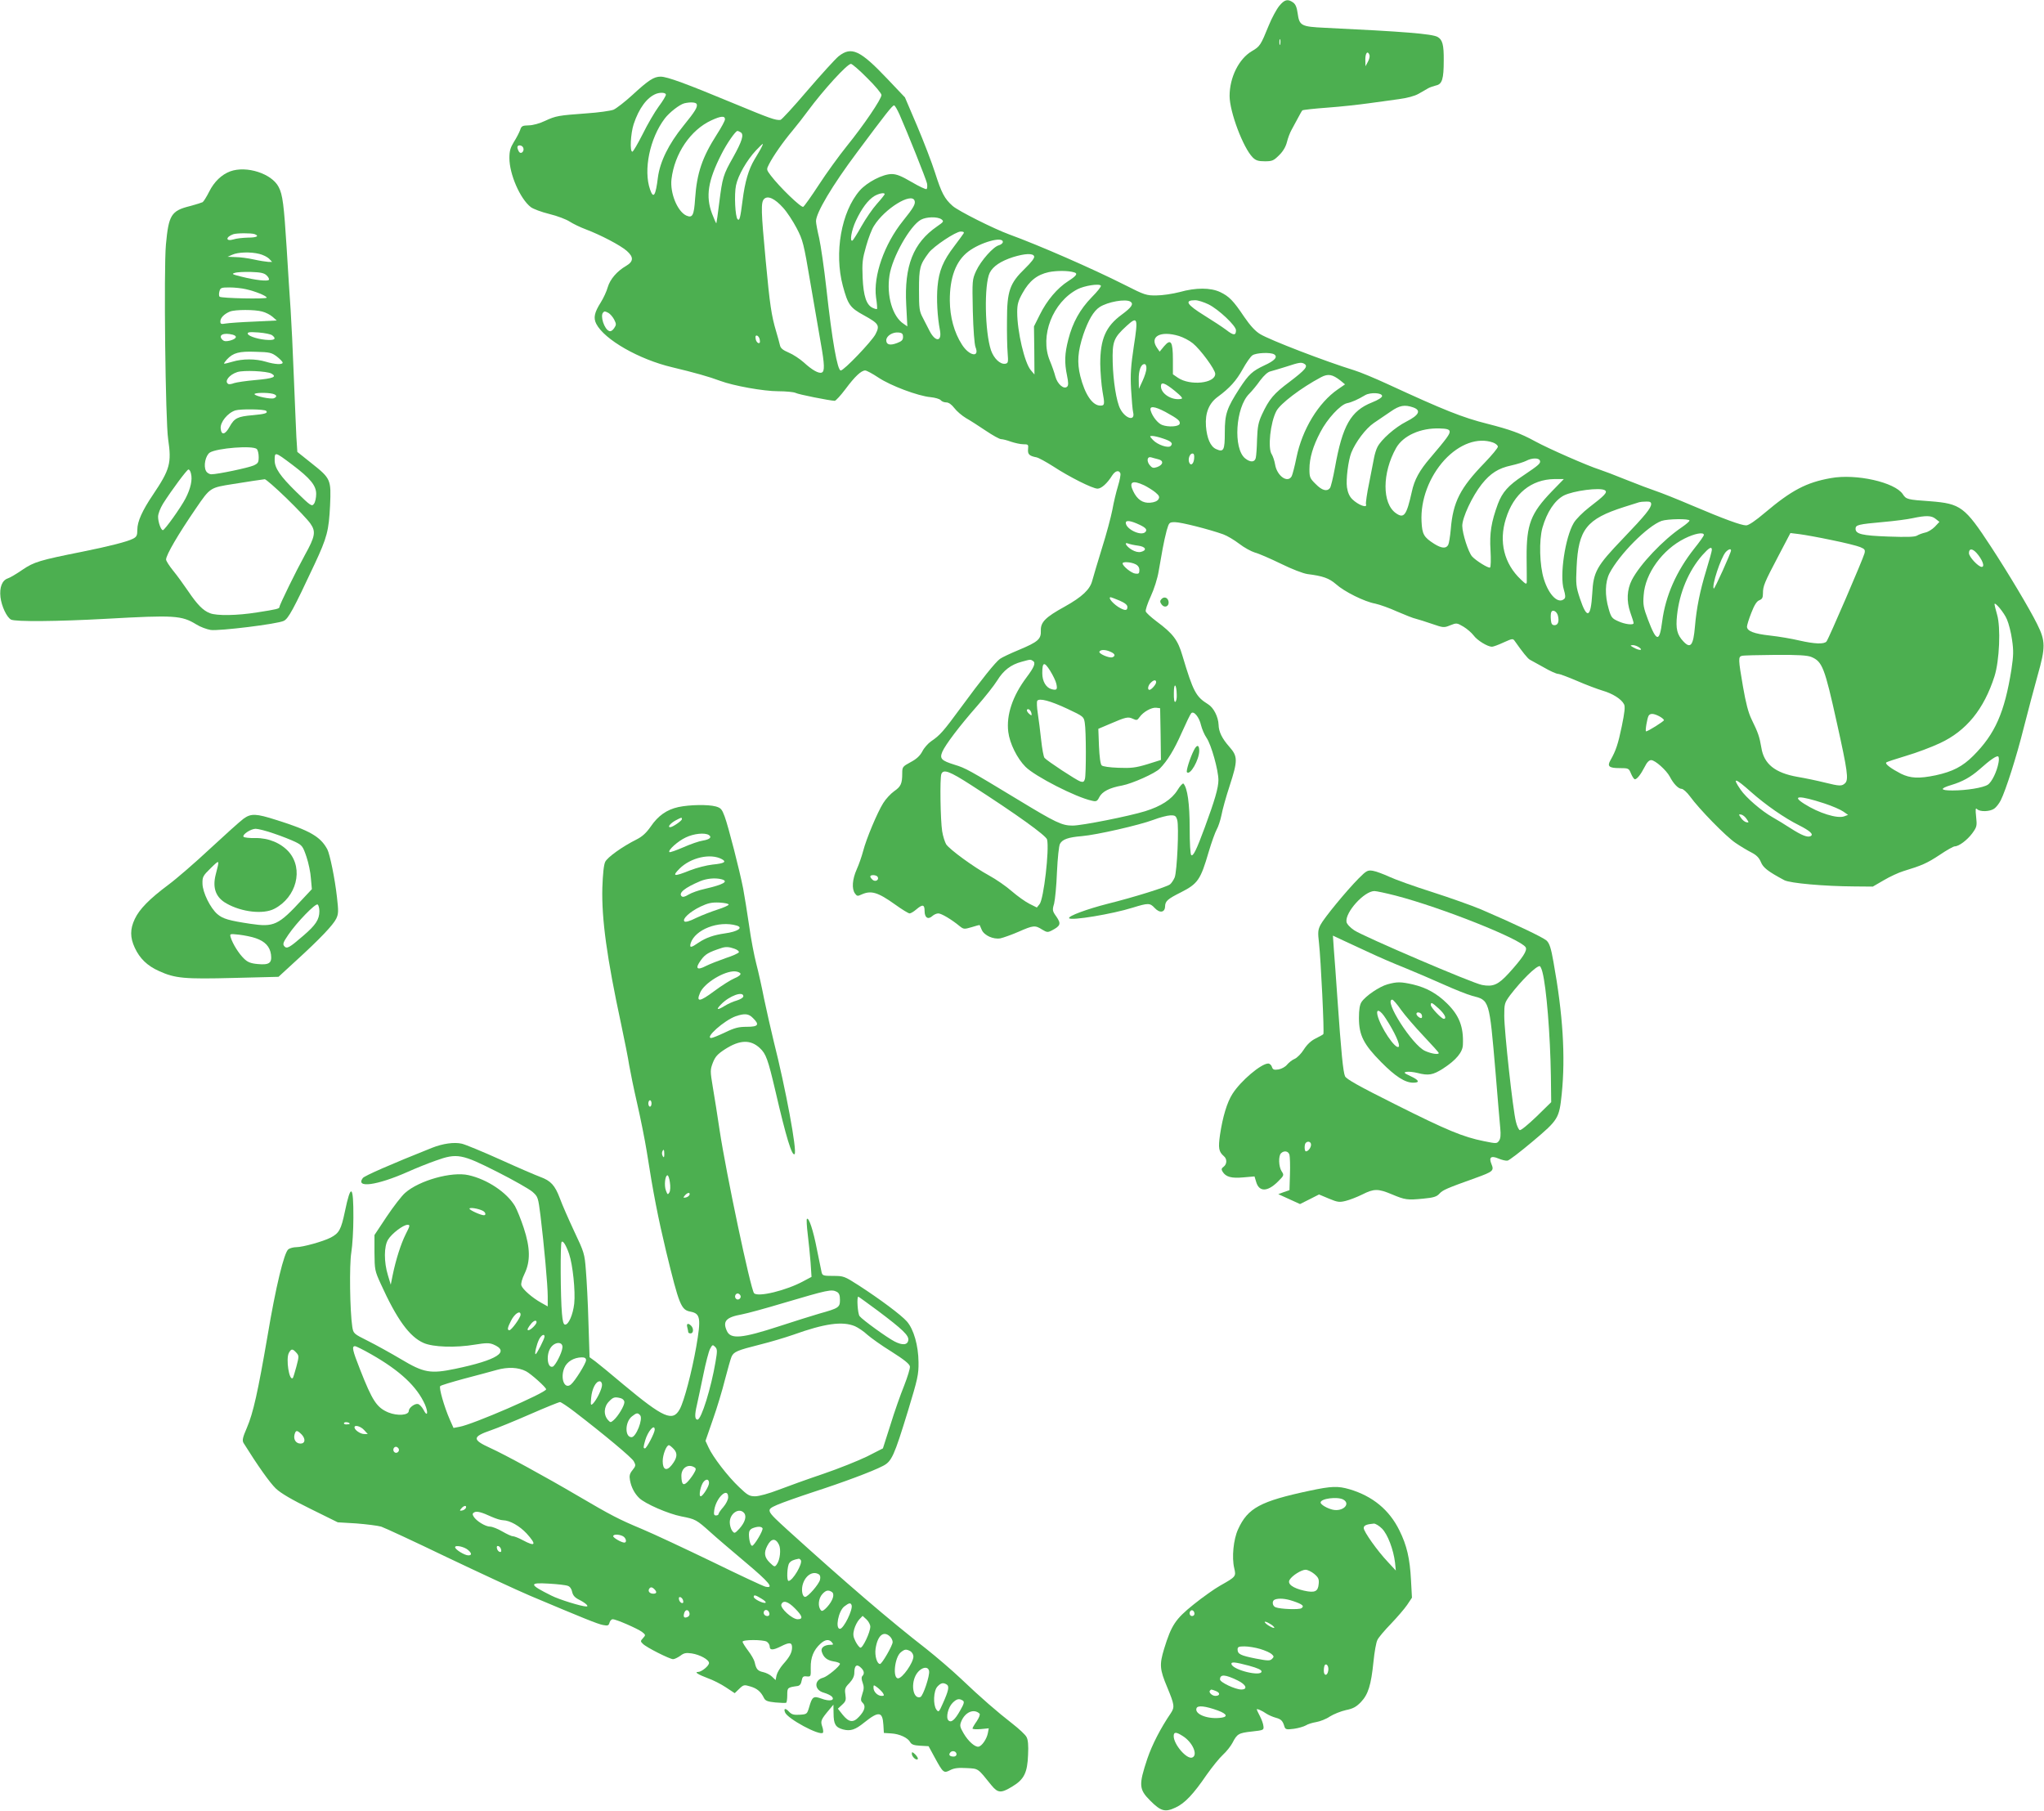
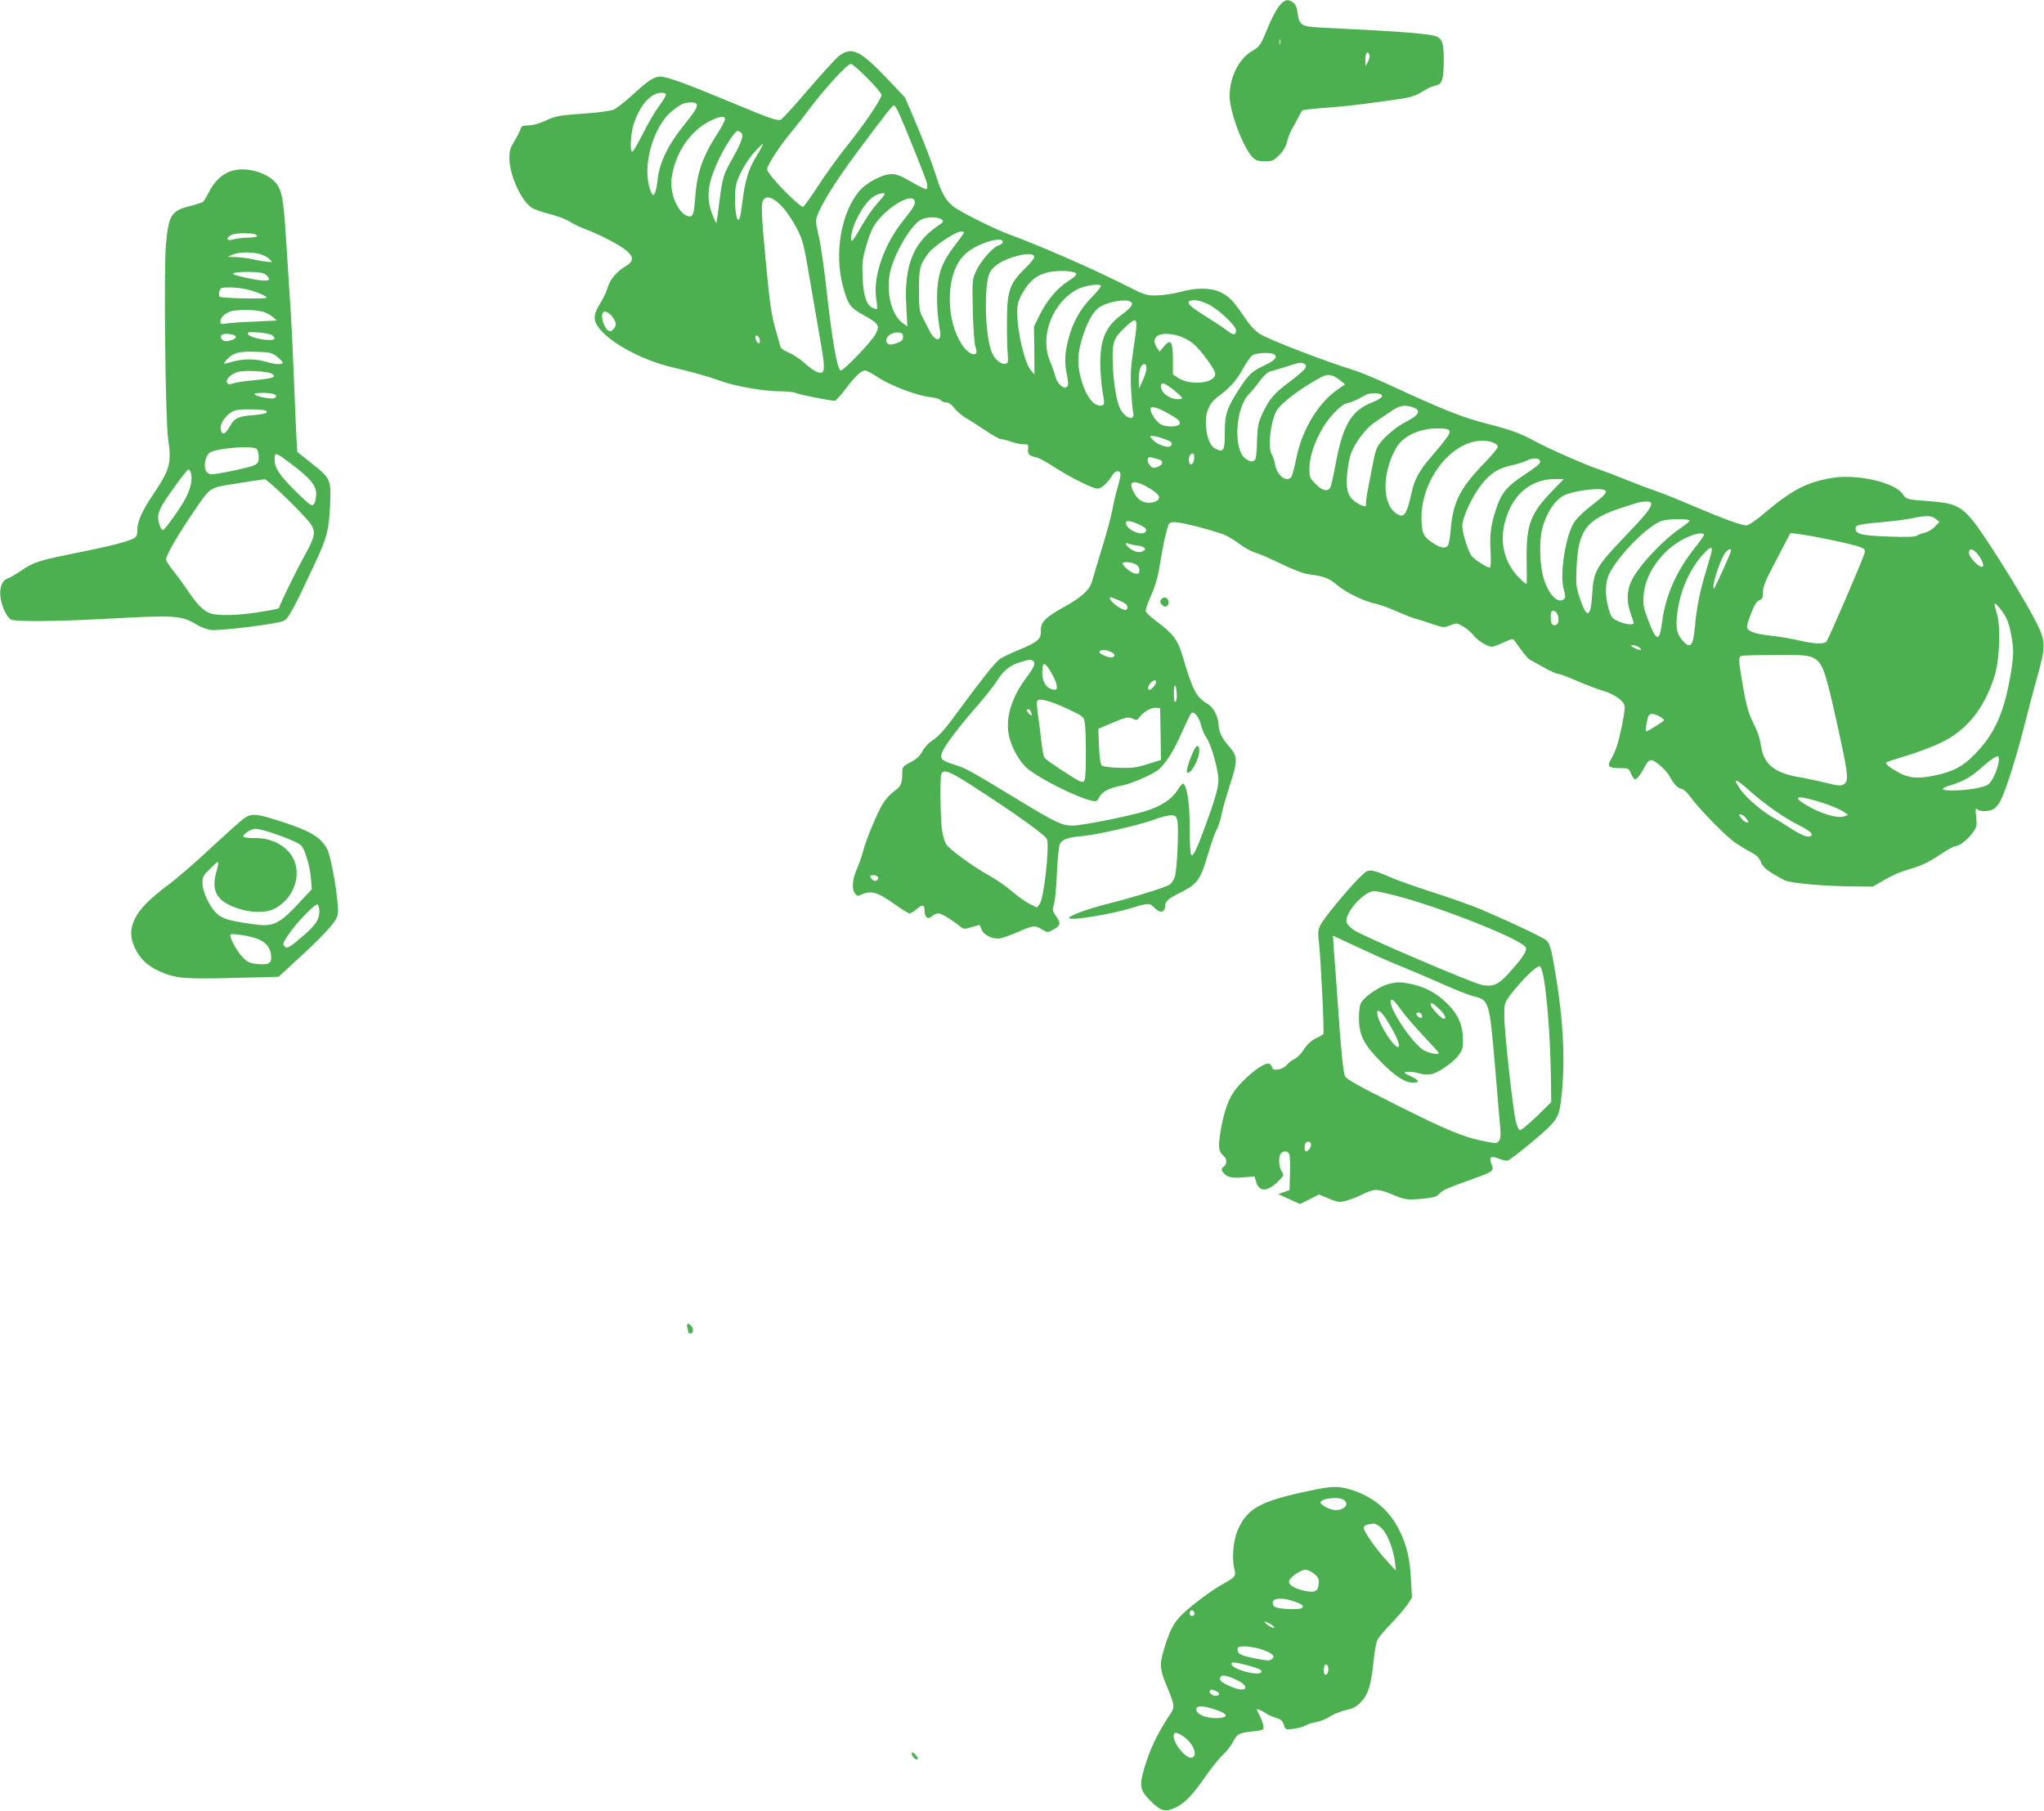
<svg xmlns="http://www.w3.org/2000/svg" version="1.0" width="1280pt" height="1134pt" viewBox="0 0 1280 1134" preserveAspectRatio="xMidYMid meet">
  <g transform="translate(0,1134) scale(0.1,-0.1)" fill="#4caf50" stroke="none">
    <path d="M8011 11303 c-17 -21 -47 -76 -66 -123 -50 -123 -55 -131 -105 -160 -82 -48 -140 -165 -140 -281 0 -99 85 -325 145 -385 19 -19 35 -24 76 -24 46 0 55 4 89 38 25 24 42 54 49 82 6 25 19 59 28 75 9 17 27 50 40 74 13 24 25 47 29 50 3 3 74 11 157 17 84 6 199 19 257 27 58 8 143 20 189 26 52 7 99 19 125 34 22 13 50 28 61 35 11 6 33 13 48 17 38 8 48 40 48 156 1 99 -8 131 -39 148 -36 19 -205 33 -706 57 -149 7 -159 13 -170 92 -5 36 -13 56 -29 67 -33 23 -53 18 -86 -22z m6 -240 c-3 -10 -5 -4 -5 12 0 17 2 24 5 18 2 -7 2 -21 0 -30z m559 -67 c3 -8 -1 -27 -10 -43 l-15 -28 -1 43 c0 41 15 57 26 28z" />
-     <path d="M5252 10988 c-22 -18 -110 -115 -196 -215 -86 -101 -162 -184 -169 -184 -31 -3 -64 9 -291 103 -301 125 -418 168 -459 168 -42 0 -75 -21 -177 -115 -47 -43 -100 -84 -118 -92 -18 -7 -94 -18 -170 -23 -175 -13 -190 -15 -259 -47 -33 -16 -77 -28 -102 -28 -40 -1 -46 -4 -54 -30 -6 -16 -23 -49 -39 -74 -22 -36 -28 -56 -28 -101 0 -101 67 -255 134 -307 14 -11 67 -31 116 -43 50 -12 107 -34 128 -48 20 -13 65 -35 100 -48 95 -36 217 -100 257 -135 44 -39 43 -66 -4 -94 -57 -33 -100 -83 -115 -133 -7 -26 -27 -69 -44 -96 -40 -63 -47 -97 -28 -134 51 -99 268 -223 476 -272 138 -33 231 -59 300 -85 83 -31 272 -65 363 -65 49 0 97 -5 108 -10 17 -10 216 -49 246 -50 7 0 37 33 68 74 58 78 98 116 123 116 9 0 46 -20 82 -44 76 -51 249 -116 327 -123 29 -3 57 -11 64 -19 6 -8 22 -14 35 -14 15 0 33 -13 50 -35 15 -20 48 -48 73 -63 25 -14 81 -50 124 -79 43 -29 86 -53 96 -53 10 0 38 -7 62 -16 24 -8 59 -16 77 -16 31 0 33 -2 30 -30 -3 -33 7 -43 53 -52 14 -3 61 -29 105 -57 99 -65 246 -139 277 -139 24 0 61 33 92 83 19 29 42 35 51 13 3 -8 -4 -44 -15 -80 -11 -36 -27 -102 -35 -148 -9 -46 -38 -155 -66 -243 -27 -88 -54 -178 -60 -201 -14 -55 -62 -101 -173 -163 -120 -66 -151 -97 -149 -150 2 -53 -16 -70 -138 -121 -53 -22 -106 -47 -118 -56 -28 -20 -115 -128 -244 -304 -111 -151 -131 -174 -187 -212 -19 -13 -44 -41 -55 -63 -15 -28 -36 -48 -74 -68 -50 -27 -52 -30 -52 -70 0 -65 -9 -83 -51 -112 -21 -15 -52 -48 -68 -74 -36 -57 -106 -223 -126 -301 -8 -31 -26 -83 -40 -114 -28 -63 -32 -122 -11 -151 12 -17 17 -18 40 -7 61 28 103 15 211 -62 43 -31 84 -56 91 -56 7 0 26 11 42 25 40 34 52 31 52 -10 0 -42 22 -56 49 -31 10 9 26 16 37 16 19 0 82 -37 134 -80 24 -19 28 -20 75 -6 27 9 49 14 50 13 1 -1 6 -15 13 -30 15 -35 73 -61 117 -53 18 4 69 22 113 41 93 41 104 42 148 14 30 -18 35 -19 62 -5 53 28 58 41 28 85 -26 36 -27 42 -15 82 6 24 15 114 18 199 4 85 12 165 19 176 15 28 52 41 137 48 94 8 360 69 448 102 39 15 86 27 105 28 31 1 36 -3 44 -29 12 -41 -1 -322 -16 -360 -7 -16 -20 -36 -29 -43 -19 -16 -227 -81 -392 -122 -129 -33 -248 -77 -240 -90 11 -17 271 26 398 66 97 30 108 30 137 -1 32 -35 65 -30 66 9 1 33 15 46 99 88 106 54 123 78 174 253 18 61 41 124 50 140 10 17 23 57 30 90 6 34 29 116 51 183 52 160 52 185 -2 246 -45 51 -66 93 -67 138 -2 49 -31 107 -66 128 -76 47 -93 79 -160 303 -29 100 -59 139 -164 217 -33 25 -63 52 -66 61 -3 8 11 51 31 94 21 45 43 114 50 159 8 45 19 108 25 141 6 33 17 84 25 113 15 51 16 52 53 52 37 0 211 -44 301 -76 25 -9 70 -36 100 -59 31 -24 75 -48 98 -55 24 -6 97 -38 163 -70 69 -34 139 -61 167 -65 97 -12 135 -26 178 -63 52 -47 179 -110 246 -122 28 -6 90 -28 138 -50 49 -21 101 -42 117 -45 15 -4 61 -18 101 -32 70 -24 74 -25 113 -9 40 16 42 16 83 -8 22 -13 51 -38 64 -55 22 -31 88 -71 115 -71 8 0 41 12 73 27 56 25 58 26 71 7 47 -67 80 -108 93 -115 8 -4 47 -26 87 -48 39 -23 80 -41 90 -41 10 0 63 -20 119 -44 55 -24 127 -51 160 -61 62 -18 117 -52 134 -85 8 -15 4 -50 -14 -138 -23 -111 -37 -153 -70 -211 -23 -39 -11 -51 55 -51 58 0 59 -1 73 -35 8 -19 19 -35 24 -35 13 0 37 30 61 77 14 29 28 43 41 43 25 0 96 -64 117 -104 22 -43 53 -76 74 -76 9 0 33 -21 52 -47 57 -79 226 -252 286 -292 31 -21 76 -48 100 -60 31 -16 47 -33 58 -59 14 -36 46 -60 147 -114 36 -19 252 -38 438 -39 l116 -1 69 40 c37 22 93 48 123 57 115 35 147 49 226 101 44 30 87 54 95 54 26 0 78 39 110 82 29 40 30 47 24 103 -5 48 -4 58 6 48 18 -18 80 -16 107 3 12 8 31 32 41 52 32 64 99 273 145 458 25 99 64 244 86 324 50 176 50 216 -3 322 -47 95 -180 318 -290 486 -163 249 -189 268 -379 283 -144 10 -151 12 -172 44 -49 75 -293 130 -451 101 -153 -27 -246 -76 -413 -217 -60 -51 -102 -79 -117 -79 -31 0 -138 39 -345 127 -91 39 -190 78 -220 88 -30 10 -113 41 -185 70 -71 29 -148 58 -170 65 -70 22 -317 130 -401 176 -93 51 -158 74 -299 110 -156 39 -273 86 -624 248 -80 37 -174 76 -210 87 -182 56 -530 190 -590 227 -30 18 -62 53 -99 107 -69 103 -95 129 -151 156 -60 28 -151 29 -254 0 -42 -11 -108 -21 -145 -21 -63 -1 -75 3 -197 65 -206 104 -541 250 -725 317 -98 36 -317 146 -354 178 -51 45 -70 81 -111 210 -20 63 -71 195 -112 292 l-76 178 -111 117 c-170 179 -224 204 -304 141z m179 -137 c49 -48 89 -96 89 -106 0 -25 -111 -189 -218 -321 -49 -61 -128 -170 -174 -241 -47 -72 -91 -134 -98 -138 -12 -8 -149 124 -204 197 -27 36 -27 37 -10 70 26 51 88 140 147 210 29 35 72 90 96 123 96 130 246 295 270 295 7 0 54 -40 102 -89z m-1261 -104 c0 -7 -20 -41 -45 -74 -25 -34 -70 -111 -100 -172 -31 -61 -60 -111 -65 -111 -17 0 -11 113 8 172 33 100 84 169 142 191 28 10 60 7 60 -6z m193 -59 c6 -19 -8 -43 -85 -138 -90 -111 -145 -222 -158 -321 -14 -115 -28 -137 -49 -76 -43 122 -2 321 92 445 29 38 92 87 122 95 38 9 73 7 78 -5z m1270 -65 c51 -116 165 -401 172 -431 3 -16 2 -33 -3 -36 -5 -3 -47 17 -93 44 -63 37 -94 50 -125 50 -56 0 -154 -51 -200 -103 -116 -133 -161 -391 -106 -597 32 -118 45 -137 131 -184 96 -53 102 -64 73 -120 -25 -46 -197 -226 -217 -226 -21 0 -54 186 -90 513 -14 127 -35 269 -45 315 -11 46 -20 94 -20 107 0 52 102 224 257 431 181 243 221 294 232 294 5 0 20 -26 34 -57z m-1093 -30 c0 -9 -23 -52 -51 -95 -92 -144 -125 -242 -136 -401 -7 -106 -16 -124 -55 -107 -56 26 -103 141 -93 228 19 160 119 308 249 368 60 28 86 30 86 7z m99 -82 c21 -14 8 -55 -48 -156 -62 -109 -67 -126 -87 -285 -8 -68 -17 -126 -18 -128 -2 -1 -14 26 -27 60 -41 109 -26 206 59 373 33 66 88 145 100 145 4 0 13 -4 21 -9z m130 -93 c-6 -13 -27 -48 -45 -78 -36 -61 -59 -137 -74 -256 -14 -110 -19 -129 -31 -117 -15 15 -22 155 -10 212 13 63 68 158 125 219 46 48 51 51 35 20z m-1492 -4 c8 -22 -15 -43 -27 -24 -5 8 -10 21 -10 28 0 17 30 15 37 -4z m2263 -290 c0 -3 -22 -31 -49 -61 -27 -30 -70 -93 -96 -139 -26 -47 -52 -87 -56 -90 -20 -12 -7 65 21 124 36 77 76 130 115 154 29 17 65 24 65 12z m-636 -85 c24 -26 62 -84 85 -128 39 -75 44 -94 86 -343 25 -145 54 -314 65 -377 24 -134 25 -177 6 -184 -19 -8 -62 17 -113 64 -25 22 -67 50 -94 61 -37 16 -51 27 -55 47 -3 14 -14 53 -24 87 -29 98 -39 163 -65 442 -29 310 -31 365 -10 386 23 23 67 3 119 -55z m823 45 c8 -20 -6 -45 -73 -128 -117 -146 -186 -344 -168 -479 6 -37 8 -70 6 -72 -2 -2 -14 1 -27 7 -39 18 -58 73 -63 189 -4 94 -1 118 22 198 14 50 36 108 50 128 67 107 233 209 253 157z m168 -117 c17 -13 15 -16 -27 -45 -149 -103 -206 -246 -193 -491 l7 -135 -23 16 c-70 45 -108 176 -89 302 17 115 129 313 197 350 35 19 103 20 128 3z m139 -89 c-4 -7 -30 -42 -57 -78 -71 -93 -97 -155 -106 -255 -7 -77 -1 -190 15 -272 14 -74 -28 -77 -65 -5 -10 20 -29 57 -42 82 -22 41 -24 58 -24 175 0 138 5 157 61 232 31 41 169 133 200 133 18 0 23 -4 18 -12z m246 -53 c0 -8 -11 -17 -25 -21 -35 -9 -112 -96 -142 -160 -25 -56 -25 -58 -21 -253 3 -115 10 -208 17 -225 27 -68 -40 -55 -85 16 -49 76 -75 173 -76 274 -1 146 38 250 116 309 75 57 216 97 216 60z m196 -90 c4 -10 -17 -37 -58 -77 -95 -92 -112 -141 -112 -323 -1 -77 1 -169 4 -205 5 -60 3 -65 -16 -68 -31 -4 -70 33 -88 84 -39 115 -44 413 -8 486 21 41 69 73 146 98 75 23 125 25 132 5z m252 -101 c23 -7 12 -22 -38 -54 -69 -44 -134 -121 -178 -210 l-37 -74 2 -151 1 -150 -23 27 c-39 46 -85 242 -85 363 0 49 6 71 33 119 43 78 92 116 165 132 50 10 123 10 160 -2z m166 -83 c3 -5 -22 -37 -57 -72 -74 -76 -120 -159 -147 -265 -23 -89 -25 -144 -8 -226 9 -44 9 -61 1 -69 -20 -20 -61 15 -74 63 -6 24 -22 69 -35 100 -64 154 18 366 174 447 43 22 137 37 146 22z m185 -100 c22 -14 7 -36 -54 -81 -101 -74 -135 -153 -135 -309 1 -53 7 -130 14 -171 15 -82 14 -90 -13 -90 -50 0 -97 70 -126 185 -21 86 -16 153 19 260 31 90 64 147 102 172 51 33 163 53 193 34z m489 -17 c63 -31 172 -134 172 -162 0 -34 -15 -34 -61 2 -24 18 -85 58 -135 89 -113 70 -130 97 -59 97 17 0 54 -12 83 -26z m-3757 -54 c10 -6 26 -24 35 -41 14 -28 14 -33 0 -54 -10 -15 -22 -22 -31 -18 -31 11 -58 96 -38 116 8 9 11 9 34 -3z m3289 -210 c-18 -121 -22 -172 -17 -267 4 -65 9 -130 13 -145 14 -58 -48 -41 -81 22 -24 46 -44 174 -47 291 -3 131 5 153 88 229 68 62 72 50 44 -130z m-1445 60 c0 -19 -8 -27 -37 -38 -44 -17 -68 -11 -68 17 0 27 39 52 75 49 24 -2 30 -8 30 -28z m1728 6 c26 -8 65 -28 87 -46 47 -38 140 -164 140 -191 0 -60 -157 -76 -233 -25 l-32 22 0 91 c0 115 -13 134 -55 85 l-28 -34 -16 23 c-50 72 21 110 137 75z m-2625 -25 c3 -16 -1 -22 -10 -19 -7 3 -15 15 -16 27 -3 16 1 22 10 19 7 -3 15 -15 16 -27z m3221 -90 c25 -16 3 -40 -61 -69 -76 -36 -97 -55 -155 -143 -81 -126 -93 -161 -93 -277 0 -112 -7 -126 -55 -104 -35 16 -57 67 -63 143 -6 83 19 144 74 184 75 55 116 101 156 173 22 40 49 79 61 87 23 16 113 20 136 6z m190 -60 c24 -15 5 -37 -92 -111 -101 -75 -129 -109 -174 -205 -23 -50 -28 -76 -31 -155 -1 -52 -5 -105 -8 -117 -6 -28 -33 -30 -66 -4 -77 61 -61 320 25 405 16 16 47 53 68 83 26 34 49 55 67 58 15 4 59 17 97 29 82 27 95 29 114 17z m-990 -28 c0 -16 -11 -50 -24 -78 l-23 -50 -1 58 c-1 58 14 97 36 97 8 0 13 -12 12 -27z m1215 -76 l29 -24 -45 -31 c-122 -84 -223 -251 -259 -426 -11 -55 -25 -108 -30 -118 -25 -46 -92 1 -104 73 -4 24 -14 53 -21 64 -26 37 -9 199 29 271 24 46 154 145 280 212 44 23 71 18 121 -21z m-1038 -64 c45 -37 54 -49 40 -51 -57 -11 -126 32 -126 79 0 30 24 22 86 -28z m1299 -33 c0 -9 -25 -25 -63 -40 -133 -53 -185 -144 -232 -407 -12 -65 -26 -124 -32 -130 -19 -23 -50 -14 -89 26 -36 35 -39 43 -39 93 0 69 22 144 68 231 43 84 126 173 167 182 30 6 68 23 115 51 32 18 105 15 105 -6z m194 -71 c52 -18 39 -48 -42 -89 -71 -36 -157 -112 -181 -159 -8 -15 -17 -45 -21 -66 -4 -22 -18 -94 -31 -159 -14 -66 -22 -126 -20 -133 11 -28 -48 -6 -86 31 -18 18 -28 42 -33 74 -7 50 8 168 27 217 27 67 90 151 141 186 29 20 76 52 106 72 56 39 87 44 140 26z m-1550 -29 c78 -43 94 -56 88 -75 -7 -17 -71 -21 -110 -6 -26 10 -60 52 -71 89 -10 32 23 29 93 -8z m1779 -121 c3 -16 -18 -45 -121 -166 -68 -79 -100 -137 -116 -213 -33 -148 -49 -169 -99 -134 -88 61 -87 253 1 409 44 77 153 126 272 122 45 -1 61 -6 63 -18z m-1795 -45 c52 -17 65 -30 48 -47 -15 -15 -82 7 -111 38 -22 24 -22 25 -4 25 11 0 41 -7 67 -16z m2066 -25 c17 -6 31 -18 31 -26 0 -9 -38 -54 -84 -102 -152 -157 -197 -244 -211 -416 -4 -44 -11 -88 -16 -97 -13 -25 -42 -22 -87 6 -66 42 -76 60 -80 140 -7 135 48 281 144 386 94 101 208 142 303 109z m-1871 -101 c-3 -34 -22 -48 -31 -24 -9 22 4 56 20 56 10 0 13 -9 11 -32z m-225 -4 c36 -8 32 -35 -7 -49 -24 -8 -31 -6 -47 13 -20 26 -15 55 10 48 9 -3 29 -8 44 -12z m2390 -8 c7 -17 -6 -28 -104 -94 -94 -62 -131 -104 -159 -178 -41 -112 -53 -182 -46 -291 3 -56 2 -104 -3 -107 -10 -6 -89 43 -113 70 -23 27 -60 141 -61 191 0 52 62 185 122 261 55 69 105 100 184 117 36 8 78 21 94 29 35 19 79 20 86 2z m75 -193 c-133 -138 -159 -208 -158 -413 1 -74 1 -144 1 -154 -1 -17 -6 -15 -37 15 -105 99 -139 237 -94 380 48 157 159 247 304 249 l59 0 -75 -77z m-2553 38 c22 -11 54 -31 70 -44 25 -21 28 -29 19 -44 -7 -11 -25 -19 -51 -21 -47 -4 -82 20 -107 73 -28 58 -4 70 69 36z m2885 -31 c19 -12 0 -32 -98 -107 -40 -31 -84 -75 -97 -98 -54 -91 -89 -330 -62 -417 10 -33 11 -50 4 -57 -37 -37 -97 20 -129 123 -27 85 -31 242 -9 321 28 98 77 172 134 202 59 30 227 52 257 33z m290 -86 c0 -25 -36 -70 -175 -215 -167 -174 -187 -209 -194 -346 -9 -153 -33 -163 -77 -31 -25 75 -26 90 -21 197 11 236 62 301 297 376 47 15 90 28 95 30 6 2 25 4 43 4 23 1 32 -3 32 -15z m1781 -93 l24 -19 -29 -31 c-16 -16 -43 -33 -60 -36 -17 -4 -40 -12 -51 -19 -15 -9 -64 -10 -180 -6 -166 6 -205 16 -205 49 0 24 17 28 172 42 70 6 154 17 185 24 85 18 118 17 144 -4z m-1541 -11 c0 -5 -21 -23 -47 -41 -119 -80 -264 -234 -314 -331 -31 -61 -34 -132 -10 -202 12 -33 21 -63 21 -68 0 -14 -54 -8 -97 12 -38 17 -44 24 -59 77 -25 85 -23 168 5 223 62 119 238 296 326 328 38 13 175 15 175 2z m-3442 -27 c38 -18 48 -31 34 -45 -27 -27 -122 19 -122 58 0 18 31 14 88 -13z m3532 -63 c0 -6 -27 -44 -60 -85 -112 -142 -180 -295 -201 -456 -17 -133 -35 -131 -89 11 -28 74 -32 94 -27 153 9 136 118 286 257 355 62 31 120 42 120 22z m800 -32 c80 -16 160 -36 179 -44 29 -12 32 -17 27 -39 -9 -35 -225 -537 -238 -552 -15 -18 -73 -16 -170 6 -46 11 -128 25 -183 31 -101 11 -145 28 -145 56 0 9 12 48 27 86 19 49 34 73 50 79 18 7 23 16 23 43 0 46 8 66 97 235 l75 143 57 -7 c31 -4 121 -20 201 -37z m-4343 -35 c48 -6 58 -29 18 -39 -16 -4 -36 1 -57 13 -35 21 -53 51 -22 39 10 -4 37 -10 61 -13z m3593 -27 c0 -7 -16 -65 -35 -127 -39 -128 -61 -235 -71 -354 -10 -116 -27 -140 -72 -92 -40 42 -49 80 -40 164 15 142 73 279 158 376 43 48 60 58 60 33z m120 -3 c1 -13 -103 -243 -108 -239 -15 15 44 194 75 229 17 18 33 23 33 10z m1537 -15 c36 -40 55 -88 33 -88 -21 0 -80 63 -80 86 0 30 20 31 47 2z m-5267 -71 c17 -8 25 -21 25 -37 0 -21 -4 -25 -25 -22 -24 2 -80 47 -80 64 0 12 52 9 80 -5z m-99 -228 c34 -15 49 -27 49 -40 0 -22 -12 -24 -43 -8 -41 21 -84 69 -61 69 3 0 28 -10 55 -21z m5557 -118 c11 -25 26 -83 32 -128 10 -68 9 -98 -4 -186 -43 -269 -102 -403 -239 -540 -67 -67 -129 -99 -235 -122 -106 -22 -159 -19 -218 10 -60 31 -101 61 -92 70 3 4 59 22 125 42 65 19 160 55 211 79 166 77 276 213 342 419 31 97 40 307 16 387 -9 31 -16 60 -16 64 0 20 61 -53 78 -95z m-2812 24 c9 -36 1 -60 -21 -60 -15 0 -21 8 -23 33 -2 19 -1 40 2 48 8 20 35 6 42 -21z m510 -200 c26 -19 -1 -20 -36 0 -23 13 -23 14 -4 15 11 0 29 -7 40 -15z m-3311 -27 c28 -12 32 -26 11 -34 -19 -7 -89 23 -81 36 8 13 38 13 70 -2z m4388 -32 c69 -29 83 -65 160 -413 67 -301 74 -354 52 -377 -21 -20 -33 -20 -130 4 -44 11 -120 27 -168 35 -142 25 -211 81 -227 183 -12 70 -20 93 -61 177 -21 43 -36 102 -54 205 -30 174 -30 187 -7 193 9 3 104 5 210 6 142 1 201 -3 225 -13z m-4874 -25 c18 -12 8 -38 -40 -102 -88 -117 -128 -236 -115 -342 9 -73 56 -167 108 -219 60 -60 316 -191 415 -212 28 -7 34 -4 47 22 18 35 64 59 143 73 63 12 207 76 236 106 48 49 90 118 136 222 28 63 55 119 61 125 16 16 50 -25 61 -75 6 -24 21 -60 35 -80 29 -42 74 -202 74 -264 0 -49 -23 -127 -86 -298 -52 -141 -72 -180 -84 -172 -6 4 -10 76 -10 169 0 154 -14 252 -39 279 -4 4 -22 -15 -38 -42 -36 -57 -102 -100 -202 -131 -100 -31 -396 -90 -454 -90 -67 0 -106 19 -340 161 -312 189 -330 199 -399 220 -83 26 -95 38 -77 81 18 43 108 162 218 287 50 57 107 129 126 160 39 63 85 99 153 117 58 16 54 15 71 5z m146 -143 c8 -36 3 -42 -29 -34 -35 9 -59 49 -59 100 0 71 12 75 49 16 18 -29 36 -66 39 -82z m625 10 c0 -14 -30 -48 -42 -48 -14 0 -9 28 8 44 18 19 34 21 34 4z m129 -80 c1 -20 -3 -40 -9 -43 -6 -4 -10 17 -9 57 0 68 17 56 18 -14z m-684 -87 c100 -47 102 -49 108 -87 9 -50 9 -322 1 -352 -5 -18 -11 -21 -28 -16 -25 8 -209 129 -225 148 -6 7 -15 57 -21 112 -6 54 -15 129 -21 166 -6 37 -7 72 -4 79 13 19 81 1 190 -50z m583 -158 l2 -162 -86 -27 c-73 -22 -101 -25 -180 -22 -56 2 -98 8 -105 15 -8 8 -14 54 -17 121 l-4 108 73 31 c100 43 113 46 143 32 24 -11 28 -10 42 10 23 33 75 62 104 59 l25 -3 3 -162z m-809 131 c3 -16 1 -17 -13 -5 -19 16 -21 34 -3 29 6 -3 14 -13 16 -24z m3931 -19 c17 -9 30 -20 30 -25 0 -7 -100 -70 -112 -70 -7 0 7 83 16 98 10 16 31 15 66 -3z m2125 -292 c-10 -55 -42 -121 -67 -137 -29 -19 -133 -36 -221 -36 -78 0 -81 12 -8 34 70 21 121 49 177 98 67 60 107 87 117 81 5 -3 6 -21 2 -40z m-6434 -139 c286 -184 469 -316 476 -341 15 -61 -21 -374 -47 -405 l-17 -21 -46 23 c-26 13 -75 48 -111 79 -35 31 -99 75 -143 99 -94 51 -246 162 -268 195 -8 14 -20 50 -25 82 -11 70 -15 333 -5 358 13 32 51 18 186 -69z m4885 -44 c89 -79 209 -163 300 -208 67 -34 92 -56 74 -67 -19 -12 -58 4 -128 49 -37 24 -88 55 -113 69 -67 38 -165 122 -199 172 -55 80 -35 75 66 -15z m458 -71 c49 -16 102 -39 119 -51 l30 -21 -24 -9 c-43 -16 -159 20 -250 78 -84 53 -31 54 125 3z m-486 -98 c15 -22 15 -23 -2 -20 -10 2 -26 15 -34 28 -15 22 -15 23 2 20 10 -2 26 -15 34 -28z m-5442 -362 c11 -18 -13 -34 -31 -19 -8 7 -15 16 -15 21 0 13 38 11 46 -2z" />
+     <path d="M5252 10988 c-22 -18 -110 -115 -196 -215 -86 -101 -162 -184 -169 -184 -31 -3 -64 9 -291 103 -301 125 -418 168 -459 168 -42 0 -75 -21 -177 -115 -47 -43 -100 -84 -118 -92 -18 -7 -94 -18 -170 -23 -175 -13 -190 -15 -259 -47 -33 -16 -77 -28 -102 -28 -40 -1 -46 -4 -54 -30 -6 -16 -23 -49 -39 -74 -22 -36 -28 -56 -28 -101 0 -101 67 -255 134 -307 14 -11 67 -31 116 -43 50 -12 107 -34 128 -48 20 -13 65 -35 100 -48 95 -36 217 -100 257 -135 44 -39 43 -66 -4 -94 -57 -33 -100 -83 -115 -133 -7 -26 -27 -69 -44 -96 -40 -63 -47 -97 -28 -134 51 -99 268 -223 476 -272 138 -33 231 -59 300 -85 83 -31 272 -65 363 -65 49 0 97 -5 108 -10 17 -10 216 -49 246 -50 7 0 37 33 68 74 58 78 98 116 123 116 9 0 46 -20 82 -44 76 -51 249 -116 327 -123 29 -3 57 -11 64 -19 6 -8 22 -14 35 -14 15 0 33 -13 50 -35 15 -20 48 -48 73 -63 25 -14 81 -50 124 -79 43 -29 86 -53 96 -53 10 0 38 -7 62 -16 24 -8 59 -16 77 -16 31 0 33 -2 30 -30 -3 -33 7 -43 53 -52 14 -3 61 -29 105 -57 99 -65 246 -139 277 -139 24 0 61 33 92 83 19 29 42 35 51 13 3 -8 -4 -44 -15 -80 -11 -36 -27 -102 -35 -148 -9 -46 -38 -155 -66 -243 -27 -88 -54 -178 -60 -201 -14 -55 -62 -101 -173 -163 -120 -66 -151 -97 -149 -150 2 -53 -16 -70 -138 -121 -53 -22 -106 -47 -118 -56 -28 -20 -115 -128 -244 -304 -111 -151 -131 -174 -187 -212 -19 -13 -44 -41 -55 -63 -15 -28 -36 -48 -74 -68 -50 -27 -52 -30 -52 -70 0 -65 -9 -83 -51 -112 -21 -15 -52 -48 -68 -74 -36 -57 -106 -223 -126 -301 -8 -31 -26 -83 -40 -114 -28 -63 -32 -122 -11 -151 12 -17 17 -18 40 -7 61 28 103 15 211 -62 43 -31 84 -56 91 -56 7 0 26 11 42 25 40 34 52 31 52 -10 0 -42 22 -56 49 -31 10 9 26 16 37 16 19 0 82 -37 134 -80 24 -19 28 -20 75 -6 27 9 49 14 50 13 1 -1 6 -15 13 -30 15 -35 73 -61 117 -53 18 4 69 22 113 41 93 41 104 42 148 14 30 -18 35 -19 62 -5 53 28 58 41 28 85 -26 36 -27 42 -15 82 6 24 15 114 18 199 4 85 12 165 19 176 15 28 52 41 137 48 94 8 360 69 448 102 39 15 86 27 105 28 31 1 36 -3 44 -29 12 -41 -1 -322 -16 -360 -7 -16 -20 -36 -29 -43 -19 -16 -227 -81 -392 -122 -129 -33 -248 -77 -240 -90 11 -17 271 26 398 66 97 30 108 30 137 -1 32 -35 65 -30 66 9 1 33 15 46 99 88 106 54 123 78 174 253 18 61 41 124 50 140 10 17 23 57 30 90 6 34 29 116 51 183 52 160 52 185 -2 246 -45 51 -66 93 -67 138 -2 49 -31 107 -66 128 -76 47 -93 79 -160 303 -29 100 -59 139 -164 217 -33 25 -63 52 -66 61 -3 8 11 51 31 94 21 45 43 114 50 159 8 45 19 108 25 141 6 33 17 84 25 113 15 51 16 52 53 52 37 0 211 -44 301 -76 25 -9 70 -36 100 -59 31 -24 75 -48 98 -55 24 -6 97 -38 163 -70 69 -34 139 -61 167 -65 97 -12 135 -26 178 -63 52 -47 179 -110 246 -122 28 -6 90 -28 138 -50 49 -21 101 -42 117 -45 15 -4 61 -18 101 -32 70 -24 74 -25 113 -9 40 16 42 16 83 -8 22 -13 51 -38 64 -55 22 -31 88 -71 115 -71 8 0 41 12 73 27 56 25 58 26 71 7 47 -67 80 -108 93 -115 8 -4 47 -26 87 -48 39 -23 80 -41 90 -41 10 0 63 -20 119 -44 55 -24 127 -51 160 -61 62 -18 117 -52 134 -85 8 -15 4 -50 -14 -138 -23 -111 -37 -153 -70 -211 -23 -39 -11 -51 55 -51 58 0 59 -1 73 -35 8 -19 19 -35 24 -35 13 0 37 30 61 77 14 29 28 43 41 43 25 0 96 -64 117 -104 22 -43 53 -76 74 -76 9 0 33 -21 52 -47 57 -79 226 -252 286 -292 31 -21 76 -48 100 -60 31 -16 47 -33 58 -59 14 -36 46 -60 147 -114 36 -19 252 -38 438 -39 l116 -1 69 40 c37 22 93 48 123 57 115 35 147 49 226 101 44 30 87 54 95 54 26 0 78 39 110 82 29 40 30 47 24 103 -5 48 -4 58 6 48 18 -18 80 -16 107 3 12 8 31 32 41 52 32 64 99 273 145 458 25 99 64 244 86 324 50 176 50 216 -3 322 -47 95 -180 318 -290 486 -163 249 -189 268 -379 283 -144 10 -151 12 -172 44 -49 75 -293 130 -451 101 -153 -27 -246 -76 -413 -217 -60 -51 -102 -79 -117 -79 -31 0 -138 39 -345 127 -91 39 -190 78 -220 88 -30 10 -113 41 -185 70 -71 29 -148 58 -170 65 -70 22 -317 130 -401 176 -93 51 -158 74 -299 110 -156 39 -273 86 -624 248 -80 37 -174 76 -210 87 -182 56 -530 190 -590 227 -30 18 -62 53 -99 107 -69 103 -95 129 -151 156 -60 28 -151 29 -254 0 -42 -11 -108 -21 -145 -21 -63 -1 -75 3 -197 65 -206 104 -541 250 -725 317 -98 36 -317 146 -354 178 -51 45 -70 81 -111 210 -20 63 -71 195 -112 292 l-76 178 -111 117 c-170 179 -224 204 -304 141z m179 -137 c49 -48 89 -96 89 -106 0 -25 -111 -189 -218 -321 -49 -61 -128 -170 -174 -241 -47 -72 -91 -134 -98 -138 -12 -8 -149 124 -204 197 -27 36 -27 37 -10 70 26 51 88 140 147 210 29 35 72 90 96 123 96 130 246 295 270 295 7 0 54 -40 102 -89z m-1261 -104 c0 -7 -20 -41 -45 -74 -25 -34 -70 -111 -100 -172 -31 -61 -60 -111 -65 -111 -17 0 -11 113 8 172 33 100 84 169 142 191 28 10 60 7 60 -6z m193 -59 c6 -19 -8 -43 -85 -138 -90 -111 -145 -222 -158 -321 -14 -115 -28 -137 -49 -76 -43 122 -2 321 92 445 29 38 92 87 122 95 38 9 73 7 78 -5z m1270 -65 c51 -116 165 -401 172 -431 3 -16 2 -33 -3 -36 -5 -3 -47 17 -93 44 -63 37 -94 50 -125 50 -56 0 -154 -51 -200 -103 -116 -133 -161 -391 -106 -597 32 -118 45 -137 131 -184 96 -53 102 -64 73 -120 -25 -46 -197 -226 -217 -226 -21 0 -54 186 -90 513 -14 127 -35 269 -45 315 -11 46 -20 94 -20 107 0 52 102 224 257 431 181 243 221 294 232 294 5 0 20 -26 34 -57z m-1093 -30 c0 -9 -23 -52 -51 -95 -92 -144 -125 -242 -136 -401 -7 -106 -16 -124 -55 -107 -56 26 -103 141 -93 228 19 160 119 308 249 368 60 28 86 30 86 7z m99 -82 c21 -14 8 -55 -48 -156 -62 -109 -67 -126 -87 -285 -8 -68 -17 -126 -18 -128 -2 -1 -14 26 -27 60 -41 109 -26 206 59 373 33 66 88 145 100 145 4 0 13 -4 21 -9z m130 -93 c-6 -13 -27 -48 -45 -78 -36 -61 -59 -137 -74 -256 -14 -110 -19 -129 -31 -117 -15 15 -22 155 -10 212 13 63 68 158 125 219 46 48 51 51 35 20z m-1492 -4 z m2263 -290 c0 -3 -22 -31 -49 -61 -27 -30 -70 -93 -96 -139 -26 -47 -52 -87 -56 -90 -20 -12 -7 65 21 124 36 77 76 130 115 154 29 17 65 24 65 12z m-636 -85 c24 -26 62 -84 85 -128 39 -75 44 -94 86 -343 25 -145 54 -314 65 -377 24 -134 25 -177 6 -184 -19 -8 -62 17 -113 64 -25 22 -67 50 -94 61 -37 16 -51 27 -55 47 -3 14 -14 53 -24 87 -29 98 -39 163 -65 442 -29 310 -31 365 -10 386 23 23 67 3 119 -55z m823 45 c8 -20 -6 -45 -73 -128 -117 -146 -186 -344 -168 -479 6 -37 8 -70 6 -72 -2 -2 -14 1 -27 7 -39 18 -58 73 -63 189 -4 94 -1 118 22 198 14 50 36 108 50 128 67 107 233 209 253 157z m168 -117 c17 -13 15 -16 -27 -45 -149 -103 -206 -246 -193 -491 l7 -135 -23 16 c-70 45 -108 176 -89 302 17 115 129 313 197 350 35 19 103 20 128 3z m139 -89 c-4 -7 -30 -42 -57 -78 -71 -93 -97 -155 -106 -255 -7 -77 -1 -190 15 -272 14 -74 -28 -77 -65 -5 -10 20 -29 57 -42 82 -22 41 -24 58 -24 175 0 138 5 157 61 232 31 41 169 133 200 133 18 0 23 -4 18 -12z m246 -53 c0 -8 -11 -17 -25 -21 -35 -9 -112 -96 -142 -160 -25 -56 -25 -58 -21 -253 3 -115 10 -208 17 -225 27 -68 -40 -55 -85 16 -49 76 -75 173 -76 274 -1 146 38 250 116 309 75 57 216 97 216 60z m196 -90 c4 -10 -17 -37 -58 -77 -95 -92 -112 -141 -112 -323 -1 -77 1 -169 4 -205 5 -60 3 -65 -16 -68 -31 -4 -70 33 -88 84 -39 115 -44 413 -8 486 21 41 69 73 146 98 75 23 125 25 132 5z m252 -101 c23 -7 12 -22 -38 -54 -69 -44 -134 -121 -178 -210 l-37 -74 2 -151 1 -150 -23 27 c-39 46 -85 242 -85 363 0 49 6 71 33 119 43 78 92 116 165 132 50 10 123 10 160 -2z m166 -83 c3 -5 -22 -37 -57 -72 -74 -76 -120 -159 -147 -265 -23 -89 -25 -144 -8 -226 9 -44 9 -61 1 -69 -20 -20 -61 15 -74 63 -6 24 -22 69 -35 100 -64 154 18 366 174 447 43 22 137 37 146 22z m185 -100 c22 -14 7 -36 -54 -81 -101 -74 -135 -153 -135 -309 1 -53 7 -130 14 -171 15 -82 14 -90 -13 -90 -50 0 -97 70 -126 185 -21 86 -16 153 19 260 31 90 64 147 102 172 51 33 163 53 193 34z m489 -17 c63 -31 172 -134 172 -162 0 -34 -15 -34 -61 2 -24 18 -85 58 -135 89 -113 70 -130 97 -59 97 17 0 54 -12 83 -26z m-3757 -54 c10 -6 26 -24 35 -41 14 -28 14 -33 0 -54 -10 -15 -22 -22 -31 -18 -31 11 -58 96 -38 116 8 9 11 9 34 -3z m3289 -210 c-18 -121 -22 -172 -17 -267 4 -65 9 -130 13 -145 14 -58 -48 -41 -81 22 -24 46 -44 174 -47 291 -3 131 5 153 88 229 68 62 72 50 44 -130z m-1445 60 c0 -19 -8 -27 -37 -38 -44 -17 -68 -11 -68 17 0 27 39 52 75 49 24 -2 30 -8 30 -28z m1728 6 c26 -8 65 -28 87 -46 47 -38 140 -164 140 -191 0 -60 -157 -76 -233 -25 l-32 22 0 91 c0 115 -13 134 -55 85 l-28 -34 -16 23 c-50 72 21 110 137 75z m-2625 -25 c3 -16 -1 -22 -10 -19 -7 3 -15 15 -16 27 -3 16 1 22 10 19 7 -3 15 -15 16 -27z m3221 -90 c25 -16 3 -40 -61 -69 -76 -36 -97 -55 -155 -143 -81 -126 -93 -161 -93 -277 0 -112 -7 -126 -55 -104 -35 16 -57 67 -63 143 -6 83 19 144 74 184 75 55 116 101 156 173 22 40 49 79 61 87 23 16 113 20 136 6z m190 -60 c24 -15 5 -37 -92 -111 -101 -75 -129 -109 -174 -205 -23 -50 -28 -76 -31 -155 -1 -52 -5 -105 -8 -117 -6 -28 -33 -30 -66 -4 -77 61 -61 320 25 405 16 16 47 53 68 83 26 34 49 55 67 58 15 4 59 17 97 29 82 27 95 29 114 17z m-990 -28 c0 -16 -11 -50 -24 -78 l-23 -50 -1 58 c-1 58 14 97 36 97 8 0 13 -12 12 -27z m1215 -76 l29 -24 -45 -31 c-122 -84 -223 -251 -259 -426 -11 -55 -25 -108 -30 -118 -25 -46 -92 1 -104 73 -4 24 -14 53 -21 64 -26 37 -9 199 29 271 24 46 154 145 280 212 44 23 71 18 121 -21z m-1038 -64 c45 -37 54 -49 40 -51 -57 -11 -126 32 -126 79 0 30 24 22 86 -28z m1299 -33 c0 -9 -25 -25 -63 -40 -133 -53 -185 -144 -232 -407 -12 -65 -26 -124 -32 -130 -19 -23 -50 -14 -89 26 -36 35 -39 43 -39 93 0 69 22 144 68 231 43 84 126 173 167 182 30 6 68 23 115 51 32 18 105 15 105 -6z m194 -71 c52 -18 39 -48 -42 -89 -71 -36 -157 -112 -181 -159 -8 -15 -17 -45 -21 -66 -4 -22 -18 -94 -31 -159 -14 -66 -22 -126 -20 -133 11 -28 -48 -6 -86 31 -18 18 -28 42 -33 74 -7 50 8 168 27 217 27 67 90 151 141 186 29 20 76 52 106 72 56 39 87 44 140 26z m-1550 -29 c78 -43 94 -56 88 -75 -7 -17 -71 -21 -110 -6 -26 10 -60 52 -71 89 -10 32 23 29 93 -8z m1779 -121 c3 -16 -18 -45 -121 -166 -68 -79 -100 -137 -116 -213 -33 -148 -49 -169 -99 -134 -88 61 -87 253 1 409 44 77 153 126 272 122 45 -1 61 -6 63 -18z m-1795 -45 c52 -17 65 -30 48 -47 -15 -15 -82 7 -111 38 -22 24 -22 25 -4 25 11 0 41 -7 67 -16z m2066 -25 c17 -6 31 -18 31 -26 0 -9 -38 -54 -84 -102 -152 -157 -197 -244 -211 -416 -4 -44 -11 -88 -16 -97 -13 -25 -42 -22 -87 6 -66 42 -76 60 -80 140 -7 135 48 281 144 386 94 101 208 142 303 109z m-1871 -101 c-3 -34 -22 -48 -31 -24 -9 22 4 56 20 56 10 0 13 -9 11 -32z m-225 -4 c36 -8 32 -35 -7 -49 -24 -8 -31 -6 -47 13 -20 26 -15 55 10 48 9 -3 29 -8 44 -12z m2390 -8 c7 -17 -6 -28 -104 -94 -94 -62 -131 -104 -159 -178 -41 -112 -53 -182 -46 -291 3 -56 2 -104 -3 -107 -10 -6 -89 43 -113 70 -23 27 -60 141 -61 191 0 52 62 185 122 261 55 69 105 100 184 117 36 8 78 21 94 29 35 19 79 20 86 2z m75 -193 c-133 -138 -159 -208 -158 -413 1 -74 1 -144 1 -154 -1 -17 -6 -15 -37 15 -105 99 -139 237 -94 380 48 157 159 247 304 249 l59 0 -75 -77z m-2553 38 c22 -11 54 -31 70 -44 25 -21 28 -29 19 -44 -7 -11 -25 -19 -51 -21 -47 -4 -82 20 -107 73 -28 58 -4 70 69 36z m2885 -31 c19 -12 0 -32 -98 -107 -40 -31 -84 -75 -97 -98 -54 -91 -89 -330 -62 -417 10 -33 11 -50 4 -57 -37 -37 -97 20 -129 123 -27 85 -31 242 -9 321 28 98 77 172 134 202 59 30 227 52 257 33z m290 -86 c0 -25 -36 -70 -175 -215 -167 -174 -187 -209 -194 -346 -9 -153 -33 -163 -77 -31 -25 75 -26 90 -21 197 11 236 62 301 297 376 47 15 90 28 95 30 6 2 25 4 43 4 23 1 32 -3 32 -15z m1781 -93 l24 -19 -29 -31 c-16 -16 -43 -33 -60 -36 -17 -4 -40 -12 -51 -19 -15 -9 -64 -10 -180 -6 -166 6 -205 16 -205 49 0 24 17 28 172 42 70 6 154 17 185 24 85 18 118 17 144 -4z m-1541 -11 c0 -5 -21 -23 -47 -41 -119 -80 -264 -234 -314 -331 -31 -61 -34 -132 -10 -202 12 -33 21 -63 21 -68 0 -14 -54 -8 -97 12 -38 17 -44 24 -59 77 -25 85 -23 168 5 223 62 119 238 296 326 328 38 13 175 15 175 2z m-3442 -27 c38 -18 48 -31 34 -45 -27 -27 -122 19 -122 58 0 18 31 14 88 -13z m3532 -63 c0 -6 -27 -44 -60 -85 -112 -142 -180 -295 -201 -456 -17 -133 -35 -131 -89 11 -28 74 -32 94 -27 153 9 136 118 286 257 355 62 31 120 42 120 22z m800 -32 c80 -16 160 -36 179 -44 29 -12 32 -17 27 -39 -9 -35 -225 -537 -238 -552 -15 -18 -73 -16 -170 6 -46 11 -128 25 -183 31 -101 11 -145 28 -145 56 0 9 12 48 27 86 19 49 34 73 50 79 18 7 23 16 23 43 0 46 8 66 97 235 l75 143 57 -7 c31 -4 121 -20 201 -37z m-4343 -35 c48 -6 58 -29 18 -39 -16 -4 -36 1 -57 13 -35 21 -53 51 -22 39 10 -4 37 -10 61 -13z m3593 -27 c0 -7 -16 -65 -35 -127 -39 -128 -61 -235 -71 -354 -10 -116 -27 -140 -72 -92 -40 42 -49 80 -40 164 15 142 73 279 158 376 43 48 60 58 60 33z m120 -3 c1 -13 -103 -243 -108 -239 -15 15 44 194 75 229 17 18 33 23 33 10z m1537 -15 c36 -40 55 -88 33 -88 -21 0 -80 63 -80 86 0 30 20 31 47 2z m-5267 -71 c17 -8 25 -21 25 -37 0 -21 -4 -25 -25 -22 -24 2 -80 47 -80 64 0 12 52 9 80 -5z m-99 -228 c34 -15 49 -27 49 -40 0 -22 -12 -24 -43 -8 -41 21 -84 69 -61 69 3 0 28 -10 55 -21z m5557 -118 c11 -25 26 -83 32 -128 10 -68 9 -98 -4 -186 -43 -269 -102 -403 -239 -540 -67 -67 -129 -99 -235 -122 -106 -22 -159 -19 -218 10 -60 31 -101 61 -92 70 3 4 59 22 125 42 65 19 160 55 211 79 166 77 276 213 342 419 31 97 40 307 16 387 -9 31 -16 60 -16 64 0 20 61 -53 78 -95z m-2812 24 c9 -36 1 -60 -21 -60 -15 0 -21 8 -23 33 -2 19 -1 40 2 48 8 20 35 6 42 -21z m510 -200 c26 -19 -1 -20 -36 0 -23 13 -23 14 -4 15 11 0 29 -7 40 -15z m-3311 -27 c28 -12 32 -26 11 -34 -19 -7 -89 23 -81 36 8 13 38 13 70 -2z m4388 -32 c69 -29 83 -65 160 -413 67 -301 74 -354 52 -377 -21 -20 -33 -20 -130 4 -44 11 -120 27 -168 35 -142 25 -211 81 -227 183 -12 70 -20 93 -61 177 -21 43 -36 102 -54 205 -30 174 -30 187 -7 193 9 3 104 5 210 6 142 1 201 -3 225 -13z m-4874 -25 c18 -12 8 -38 -40 -102 -88 -117 -128 -236 -115 -342 9 -73 56 -167 108 -219 60 -60 316 -191 415 -212 28 -7 34 -4 47 22 18 35 64 59 143 73 63 12 207 76 236 106 48 49 90 118 136 222 28 63 55 119 61 125 16 16 50 -25 61 -75 6 -24 21 -60 35 -80 29 -42 74 -202 74 -264 0 -49 -23 -127 -86 -298 -52 -141 -72 -180 -84 -172 -6 4 -10 76 -10 169 0 154 -14 252 -39 279 -4 4 -22 -15 -38 -42 -36 -57 -102 -100 -202 -131 -100 -31 -396 -90 -454 -90 -67 0 -106 19 -340 161 -312 189 -330 199 -399 220 -83 26 -95 38 -77 81 18 43 108 162 218 287 50 57 107 129 126 160 39 63 85 99 153 117 58 16 54 15 71 5z m146 -143 c8 -36 3 -42 -29 -34 -35 9 -59 49 -59 100 0 71 12 75 49 16 18 -29 36 -66 39 -82z m625 10 c0 -14 -30 -48 -42 -48 -14 0 -9 28 8 44 18 19 34 21 34 4z m129 -80 c1 -20 -3 -40 -9 -43 -6 -4 -10 17 -9 57 0 68 17 56 18 -14z m-684 -87 c100 -47 102 -49 108 -87 9 -50 9 -322 1 -352 -5 -18 -11 -21 -28 -16 -25 8 -209 129 -225 148 -6 7 -15 57 -21 112 -6 54 -15 129 -21 166 -6 37 -7 72 -4 79 13 19 81 1 190 -50z m583 -158 l2 -162 -86 -27 c-73 -22 -101 -25 -180 -22 -56 2 -98 8 -105 15 -8 8 -14 54 -17 121 l-4 108 73 31 c100 43 113 46 143 32 24 -11 28 -10 42 10 23 33 75 62 104 59 l25 -3 3 -162z m-809 131 c3 -16 1 -17 -13 -5 -19 16 -21 34 -3 29 6 -3 14 -13 16 -24z m3931 -19 c17 -9 30 -20 30 -25 0 -7 -100 -70 -112 -70 -7 0 7 83 16 98 10 16 31 15 66 -3z m2125 -292 c-10 -55 -42 -121 -67 -137 -29 -19 -133 -36 -221 -36 -78 0 -81 12 -8 34 70 21 121 49 177 98 67 60 107 87 117 81 5 -3 6 -21 2 -40z m-6434 -139 c286 -184 469 -316 476 -341 15 -61 -21 -374 -47 -405 l-17 -21 -46 23 c-26 13 -75 48 -111 79 -35 31 -99 75 -143 99 -94 51 -246 162 -268 195 -8 14 -20 50 -25 82 -11 70 -15 333 -5 358 13 32 51 18 186 -69z m4885 -44 c89 -79 209 -163 300 -208 67 -34 92 -56 74 -67 -19 -12 -58 4 -128 49 -37 24 -88 55 -113 69 -67 38 -165 122 -199 172 -55 80 -35 75 66 -15z m458 -71 c49 -16 102 -39 119 -51 l30 -21 -24 -9 c-43 -16 -159 20 -250 78 -84 53 -31 54 125 3z m-486 -98 c15 -22 15 -23 -2 -20 -10 2 -26 15 -34 28 -15 22 -15 23 2 20 10 -2 26 -15 34 -28z m-5442 -362 c11 -18 -13 -34 -31 -19 -8 7 -15 16 -15 21 0 13 38 11 46 -2z" />
    <path d="M7477 6643 c-25 -49 -51 -132 -44 -139 20 -21 76 77 77 134 0 39 -15 41 -33 5z" />
    <path d="M1442 10267 c-54 -20 -101 -65 -132 -127 -16 -32 -35 -62 -41 -66 -6 -3 -43 -15 -81 -25 -116 -29 -132 -56 -149 -241 -14 -155 -3 -1109 14 -1218 22 -150 12 -189 -95 -348 -67 -99 -98 -168 -98 -219 0 -36 -4 -45 -28 -57 -35 -18 -148 -47 -317 -81 -266 -53 -302 -64 -373 -112 -36 -25 -78 -50 -93 -55 -36 -12 -53 -56 -46 -118 7 -57 39 -125 66 -140 28 -14 288 -12 596 5 429 24 472 21 564 -35 25 -16 66 -31 91 -35 54 -7 416 37 457 57 29 14 59 69 193 355 79 169 89 210 97 368 7 162 5 168 -116 264 l-89 71 -6 93 c-2 50 -10 220 -16 377 -6 157 -15 346 -20 420 -5 74 -17 249 -25 389 -17 269 -25 333 -50 380 -43 84 -201 135 -303 98z m152 -393 c32 -12 14 -22 -41 -22 -32 -1 -73 -5 -90 -11 -50 -15 -52 14 -3 32 21 8 115 8 134 1z m30 -124 c21 -5 48 -18 60 -29 l20 -21 -24 0 c-14 1 -54 7 -90 15 -36 8 -87 15 -115 15 l-50 2 30 13 c35 16 113 19 169 5z m45 -134 c11 -10 18 -23 15 -28 -7 -11 -83 -3 -174 20 -56 14 -61 17 -40 23 14 5 59 7 101 6 59 -2 82 -6 98 -21z m-129 -87 c59 -13 130 -42 130 -53 0 -10 -285 -4 -295 6 -4 4 -5 19 -1 33 6 23 11 25 64 25 31 0 77 -5 102 -11z m102 -140 c21 -5 50 -20 65 -33 l26 -23 -144 -7 c-79 -3 -159 -9 -176 -12 -28 -5 -33 -3 -33 13 0 23 24 47 60 62 33 13 156 13 202 0z m63 -149 c25 -20 17 -30 -22 -29 -55 1 -126 22 -131 38 -4 11 9 13 67 9 39 -3 78 -11 86 -18z m-247 4 c31 -9 23 -26 -18 -37 -25 -6 -37 -5 -48 6 -28 29 8 46 66 31z m276 -137 c20 -16 36 -32 36 -38 0 -14 -50 -11 -106 6 -63 19 -145 19 -208 0 -27 -8 -51 -14 -53 -12 -1 2 7 14 18 26 39 42 77 52 180 48 87 -2 100 -5 133 -30z m-35 -106 c38 -21 13 -31 -100 -41 -58 -5 -117 -14 -133 -19 -15 -6 -32 -9 -37 -5 -26 16 7 58 57 74 40 13 184 6 213 -9z m9 -127 c26 -7 29 -19 7 -28 -19 -7 -113 12 -121 25 -6 10 78 12 114 3z m-41 -107 c13 -14 -8 -20 -84 -27 -95 -8 -115 -18 -145 -72 -28 -51 -52 -56 -56 -11 -4 39 44 98 92 113 33 10 182 8 193 -3z m-59 -239 c7 -7 12 -29 12 -50 0 -34 -4 -40 -32 -53 -35 -15 -225 -55 -264 -55 -13 0 -28 9 -34 21 -17 31 -3 97 24 115 45 28 270 46 294 22z m222 -98 c114 -86 150 -131 150 -183 0 -24 -6 -52 -14 -62 -13 -18 -20 -14 -111 75 -101 99 -135 149 -135 198 0 54 1 54 110 -28z m-634 -56 c10 -38 -2 -93 -34 -155 -30 -58 -131 -199 -142 -199 -12 0 -30 50 -30 84 0 19 13 52 31 82 54 85 150 214 159 214 6 0 13 -11 16 -26z m598 -154 c68 -66 136 -138 150 -159 35 -50 30 -80 -35 -197 -54 -98 -159 -312 -159 -325 0 -11 -18 -15 -140 -34 -124 -20 -253 -22 -295 -5 -43 16 -80 54 -138 140 -28 41 -70 99 -94 128 -24 30 -43 60 -43 68 0 29 77 160 186 319 91 133 89 131 234 154 113 18 159 25 198 30 7 0 68 -53 136 -119z" />
    <path d="M7272 7587 c-9 -10 -8 -18 2 -32 18 -25 48 -13 44 17 -4 27 -30 35 -46 15z" />
-     <path d="M4248 6286 c-72 -16 -126 -53 -173 -122 -28 -40 -53 -63 -89 -81 -88 -44 -182 -111 -196 -140 -9 -18 -15 -76 -18 -163 -5 -195 28 -437 118 -855 21 -99 44 -214 50 -255 7 -41 29 -149 50 -240 21 -91 48 -226 60 -300 40 -258 71 -416 121 -625 83 -341 94 -368 154 -379 61 -12 66 -41 35 -220 -28 -158 -76 -341 -103 -390 -44 -81 -101 -56 -352 153 -77 65 -156 130 -176 145 l-37 27 -7 217 c-3 119 -11 266 -16 326 -8 106 -11 114 -73 245 -35 75 -76 168 -90 207 -31 82 -57 110 -123 134 -27 10 -139 58 -249 108 -111 50 -220 95 -242 100 -48 11 -119 1 -187 -26 -261 -104 -422 -175 -433 -189 -48 -65 88 -47 280 38 51 23 131 55 177 71 133 48 163 42 386 -71 101 -51 199 -107 219 -124 35 -31 36 -34 51 -152 22 -182 45 -432 45 -503 l0 -63 -41 23 c-56 31 -116 84 -124 108 -4 12 4 41 20 74 37 77 36 161 -5 286 -17 52 -42 114 -55 137 -51 86 -174 168 -291 194 -105 24 -309 -33 -397 -111 -21 -18 -72 -84 -115 -148 l-77 -116 0 -110 c1 -107 2 -114 39 -195 101 -223 180 -332 269 -371 59 -26 199 -31 323 -10 67 11 88 11 113 1 108 -45 25 -98 -239 -153 -154 -32 -196 -25 -338 60 -64 38 -158 90 -208 115 -90 45 -91 46 -98 89 -15 99 -19 387 -6 465 7 43 13 141 13 218 1 205 -16 218 -53 39 -24 -114 -36 -136 -89 -164 -49 -25 -176 -60 -216 -60 -17 0 -39 -6 -49 -13 -27 -20 -79 -234 -131 -545 -60 -348 -89 -480 -129 -573 -27 -62 -30 -79 -21 -95 88 -141 165 -250 203 -286 32 -30 101 -70 217 -127 l170 -84 117 -7 c64 -5 134 -14 155 -20 21 -7 205 -92 408 -190 204 -97 440 -207 525 -243 337 -142 423 -177 456 -183 30 -6 36 -4 41 15 3 11 12 21 20 21 22 0 154 -58 183 -79 24 -19 24 -20 7 -39 -17 -18 -17 -21 -1 -36 21 -22 168 -96 189 -96 9 0 29 10 45 21 23 18 36 20 72 15 51 -8 108 -39 108 -60 0 -18 -47 -56 -68 -56 -26 0 -1 -16 60 -39 32 -11 83 -37 113 -57 l56 -37 28 27 c27 26 31 27 70 15 42 -12 66 -33 85 -72 9 -18 23 -23 71 -28 33 -3 63 -4 68 -2 4 2 7 24 7 48 0 47 1 48 65 57 13 2 22 13 25 33 5 25 10 30 32 27 26 -2 26 -1 25 55 -1 64 18 110 60 149 30 28 55 31 73 9 10 -13 9 -15 -9 -15 -39 0 -63 -19 -55 -43 11 -36 33 -54 74 -61 22 -3 40 -10 40 -15 0 -15 -79 -80 -105 -87 -59 -15 -56 -78 4 -94 21 -6 44 -17 51 -25 20 -24 -16 -31 -66 -12 -50 18 -58 13 -77 -54 -13 -43 -14 -44 -59 -47 -37 -2 -50 1 -67 19 -22 24 -35 22 -25 -4 15 -40 216 -148 237 -128 4 4 2 22 -4 39 -12 35 -8 44 45 107 l25 30 1 -53 c0 -69 12 -89 59 -102 47 -12 76 -3 134 44 90 72 114 69 119 -16 l3 -50 46 -3 c52 -3 104 -27 119 -55 8 -14 23 -20 62 -22 l53 -3 38 -70 c53 -97 57 -101 97 -80 25 13 51 16 103 13 76 -4 68 1 155 -107 41 -50 60 -52 132 -8 73 44 94 86 98 198 3 59 0 95 -10 112 -7 14 -47 51 -88 83 -94 73 -197 162 -325 284 -55 52 -152 135 -215 185 -227 176 -504 414 -867 743 -138 126 -138 126 -67 158 32 14 134 50 228 81 188 61 370 129 435 163 55 28 70 61 157 345 61 201 67 227 66 305 -1 104 -30 206 -73 255 -35 40 -169 140 -302 226 -89 57 -94 59 -159 59 -62 0 -68 2 -73 23 -2 12 -15 76 -29 142 -23 120 -51 204 -63 192 -3 -4 -1 -46 5 -94 6 -49 14 -129 18 -178 l6 -91 -49 -26 c-107 -59 -288 -103 -311 -76 -22 27 -175 751 -216 1023 -13 88 -32 208 -42 266 -17 102 -17 109 0 154 15 38 29 54 77 85 92 59 159 61 217 7 39 -36 51 -70 98 -270 67 -290 104 -410 120 -394 17 17 -56 411 -131 707 -18 74 -45 194 -60 265 -14 72 -36 171 -49 220 -13 50 -34 158 -45 240 -12 83 -29 186 -37 230 -22 113 -93 390 -116 452 -17 46 -24 54 -56 63 -49 13 -163 11 -234 -4z m22 -76 c0 -10 -58 -50 -73 -50 -19 0 1 24 33 42 40 21 40 21 40 8z m169 -99 c21 -14 5 -28 -38 -35 -22 -3 -77 -22 -122 -42 -44 -19 -83 -33 -87 -30 -11 11 53 69 103 92 50 24 118 31 144 15z m81 -151 c32 -17 16 -27 -57 -34 -37 -4 -100 -20 -141 -36 -102 -41 -116 -39 -66 11 70 69 193 97 264 59z m-2 -126 c48 -13 14 -33 -103 -60 -38 -8 -85 -25 -103 -36 -24 -15 -37 -17 -44 -10 -20 20 20 53 117 94 41 17 93 22 133 12z m45 -159 c-1 -5 -32 -19 -70 -31 -37 -12 -97 -35 -133 -52 -41 -21 -68 -28 -74 -22 -15 15 32 59 99 92 49 23 71 28 120 26 33 -2 59 -7 58 -13z m50 -131 c44 -13 7 -38 -73 -49 -70 -10 -120 -27 -167 -59 -46 -32 -56 -33 -48 -3 27 86 175 144 288 111z m-14 -145 c18 -6 30 -16 28 -22 -2 -6 -39 -23 -83 -37 -43 -15 -99 -37 -123 -49 -57 -30 -70 -16 -32 36 27 38 48 50 131 77 25 8 46 7 79 -5z m38 -156 c3 -7 -14 -20 -37 -29 -24 -10 -81 -46 -128 -81 -91 -68 -114 -70 -88 -10 25 61 154 139 220 134 16 -1 31 -8 33 -14z m18 -142 c0 -8 -18 -19 -40 -26 -22 -6 -56 -21 -75 -33 -49 -30 -59 -27 -25 8 52 54 140 86 140 51z m60 -136 c43 -42 34 -55 -38 -55 -51 0 -76 -6 -136 -35 -40 -19 -79 -35 -87 -35 -43 0 81 110 153 136 56 19 81 17 108 -11z m-635 -535 c0 -11 -4 -20 -10 -20 -5 0 -10 9 -10 20 0 11 5 20 10 20 6 0 10 -9 10 -20z m80 -317 c0 -21 -3 -24 -9 -14 -5 8 -7 20 -4 28 8 21 13 15 13 -14z m35 -177 c4 -25 3 -52 -3 -63 -10 -16 -12 -15 -22 12 -12 31 -5 95 10 95 5 0 12 -20 15 -44z m123 -78 c-3 -7 -13 -15 -24 -17 -16 -3 -17 -1 -5 13 16 19 34 21 29 4z m-1295 -100 c18 -9 23 -28 7 -28 -19 0 -90 32 -90 41 0 10 55 1 83 -13z m-482 -146 c-31 -62 -62 -160 -82 -257 l-12 -60 -18 60 c-25 82 -25 180 1 222 23 38 95 93 122 93 17 0 16 -5 -11 -58z m1023 -125 c23 -68 40 -233 32 -310 -8 -70 -35 -132 -57 -132 -10 0 -16 20 -20 70 -9 96 -11 440 -2 448 9 10 28 -21 47 -76z m1677 -237 c14 -8 19 -21 19 -50 0 -47 -7 -52 -129 -86 -47 -14 -160 -49 -251 -79 -233 -76 -304 -83 -328 -30 -28 61 -6 86 93 104 33 6 150 38 260 71 281 83 302 88 336 70z m-605 -21 c10 -17 -13 -36 -27 -22 -12 12 -4 33 11 33 5 0 12 -5 16 -11z m861 -97 c157 -118 195 -155 191 -184 -4 -31 -36 -34 -85 -9 -46 23 -202 136 -220 159 -12 15 -19 122 -8 122 2 0 57 -40 122 -88z m-2237 -25 c0 -18 -57 -97 -70 -97 -15 0 -12 16 10 59 23 46 60 69 60 38z m100 -47 c0 -13 -37 -50 -51 -50 -11 0 -4 15 19 43 17 19 32 22 32 7z m1994 -25 c20 -9 55 -32 77 -53 23 -20 91 -69 153 -107 79 -50 112 -77 114 -92 2 -12 -15 -66 -36 -120 -22 -54 -61 -164 -86 -246 l-47 -147 -100 -51 c-56 -27 -178 -76 -272 -108 -95 -32 -220 -77 -280 -100 -62 -24 -124 -41 -148 -41 -36 0 -48 7 -101 58 -71 67 -165 190 -191 248 l-19 41 46 133 c26 73 60 186 76 251 17 65 35 129 41 143 14 31 35 40 178 76 65 16 158 44 207 61 198 71 309 87 388 54z m-1944 -65 c0 -14 -49 -110 -56 -110 -8 0 6 61 22 93 14 27 34 37 34 17z m112 -69 c-3 -34 -44 -112 -60 -119 -36 -13 -44 80 -11 122 28 36 75 34 71 -3z m959 -88 c-27 -162 -89 -363 -113 -363 -17 0 -19 28 -4 91 8 35 26 122 41 193 14 70 33 142 41 158 15 28 17 29 32 14 14 -14 15 -24 3 -93z m-2156 46 c181 -103 286 -202 336 -314 23 -53 15 -82 -9 -33 -10 18 -25 34 -35 36 -20 4 -57 -24 -57 -43 0 -28 -71 -33 -128 -10 -73 31 -100 72 -178 271 -47 119 -52 144 -31 144 7 0 53 -23 102 -51z m-470 11 c18 -20 18 -23 1 -88 -10 -37 -20 -69 -22 -71 -23 -23 -45 120 -25 157 15 27 23 27 46 2z m1815 -48 c0 -19 -70 -132 -95 -152 -40 -33 -68 39 -41 104 16 39 59 65 109 66 19 0 27 -5 27 -18z m-376 -69 c31 -16 126 -101 126 -113 0 -21 -460 -221 -543 -235 l-37 -7 -24 54 c-34 78 -69 199 -59 208 4 5 71 25 148 46 77 20 169 45 205 55 71 20 135 17 184 -8z m476 -86 c0 -25 -34 -94 -57 -117 -14 -13 -15 -9 -11 37 5 56 29 103 53 103 9 0 15 -9 15 -23z m118 -83 c13 -4 22 -14 22 -25 0 -22 -38 -86 -67 -112 -19 -16 -20 -16 -35 0 -30 33 -27 85 7 118 25 26 35 29 73 19z m-291 -84 c186 -143 359 -287 372 -311 13 -24 13 -29 -8 -55 -18 -22 -21 -36 -16 -63 8 -45 29 -84 58 -112 37 -36 182 -99 264 -115 88 -17 94 -20 183 -100 36 -33 134 -116 218 -187 149 -125 183 -166 125 -153 -16 4 -165 74 -333 156 -168 81 -366 174 -440 205 -146 61 -192 85 -405 210 -199 117 -457 258 -546 298 -114 52 -112 70 7 111 38 13 148 58 244 100 96 42 180 76 187 76 6 0 47 -27 90 -60z m412 -23 c19 -23 -26 -137 -54 -137 -43 0 -42 95 2 130 30 24 37 24 52 7z m-1819 -53 c0 -2 -9 -4 -21 -4 -11 0 -18 4 -14 10 5 8 35 3 35 -6z m90 -39 l23 -25 -23 0 c-23 0 -60 25 -60 42 0 17 38 7 60 -17z m1820 2 c0 -20 -51 -117 -61 -117 -11 0 -11 7 1 49 17 59 60 108 60 68z m-2210 -31 c25 -28 21 -56 -8 -56 -28 0 -45 25 -38 55 8 31 16 31 46 1z m2329 -90 c26 -27 22 -57 -13 -101 -32 -40 -56 -29 -56 25 0 40 23 100 39 100 4 0 18 -11 30 -24z m-1723 3 c10 -17 -13 -36 -27 -22 -12 12 -4 33 11 33 5 0 12 -5 16 -11z m1853 -118 c12 -7 10 -15 -7 -43 -12 -19 -30 -42 -41 -52 -23 -21 -33 -10 -34 41 -1 50 42 79 82 54z m91 -98 c0 -21 -39 -83 -52 -83 -15 0 0 71 19 92 17 19 33 15 33 -9z m120 -89 c0 -15 -13 -41 -30 -61 -16 -18 -30 -38 -30 -43 0 -6 -7 -10 -16 -10 -13 0 -15 7 -11 35 13 79 87 146 87 79z m-1642 -66 c-3 -7 -13 -15 -24 -17 -16 -3 -17 -1 -5 13 16 19 34 21 29 4z m162 -57 c25 -11 56 -21 70 -21 43 -1 103 -35 148 -83 64 -71 56 -85 -24 -42 -26 14 -54 25 -63 25 -9 0 -38 14 -66 30 -27 16 -62 30 -76 30 -29 0 -86 35 -103 63 -8 13 -8 20 3 26 16 10 46 2 111 -28z m1580 24 c17 -21 5 -59 -30 -98 -29 -31 -31 -31 -45 -13 -8 11 -15 35 -15 53 0 56 59 95 90 58z m115 -95 c7 -11 -52 -110 -65 -110 -10 0 -20 36 -20 73 0 19 7 30 23 37 30 12 55 12 62 0z m-874 -50 c20 -11 26 -40 9 -40 -18 0 -70 30 -70 40 0 13 36 13 61 0z m977 -53 c14 -29 7 -96 -14 -124 -12 -17 -15 -16 -43 11 -34 33 -39 62 -16 106 24 47 52 50 73 7z m-1946 -34 c23 -20 23 -33 1 -33 -24 0 -83 37 -83 51 0 16 59 3 82 -18z m206 3 c3 -12 -1 -17 -10 -14 -7 3 -15 13 -16 22 -3 12 1 17 10 14 7 -3 15 -13 16 -22z m1877 -66 c13 -21 -51 -130 -77 -130 -13 0 -9 95 5 112 10 14 27 21 59 27 4 0 9 -3 13 -9z m113 -89 c8 -5 11 -17 7 -34 -7 -28 -75 -107 -93 -107 -16 0 -24 36 -17 70 14 62 64 96 103 71z m-1572 -72 c13 -4 24 -20 27 -38 5 -22 17 -36 46 -50 39 -20 61 -41 43 -41 -30 0 -170 43 -219 68 -141 70 -143 83 -15 75 53 -3 106 -9 118 -14z m542 -21 c17 -17 15 -28 -7 -28 -22 0 -35 15 -26 30 8 13 18 13 33 -2z m1111 -17 c20 -13 7 -54 -29 -94 -19 -21 -32 -29 -38 -22 -22 22 -18 75 8 103 22 24 37 27 59 13z m-439 -43 c19 -11 30 -23 23 -25 -15 -5 -73 24 -73 37 0 15 11 12 50 -12z m-492 -12 c3 -12 -1 -17 -10 -14 -7 3 -15 13 -16 22 -3 12 1 17 10 14 7 -3 15 -13 16 -22z m700 -48 c48 -48 53 -68 17 -68 -34 0 -111 70 -102 93 11 28 42 19 85 -25z m355 20 c9 -28 -50 -148 -73 -148 -31 0 -10 111 27 140 30 23 40 25 46 8z m-1015 -51 c2 -10 -4 -20 -13 -23 -21 -9 -28 0 -20 26 8 24 28 22 33 -3z m500 0 c2 -10 -3 -17 -12 -17 -18 0 -29 16 -21 31 9 14 29 6 33 -14z m632 -83 c0 -36 -48 -136 -62 -132 -7 2 -21 20 -31 40 -15 30 -16 44 -8 75 6 22 20 49 32 62 l21 22 24 -22 c13 -12 24 -33 24 -45z m122 -61 c10 -9 18 -25 18 -36 0 -21 -67 -137 -79 -137 -19 0 -34 51 -28 95 12 82 49 115 89 78z m-771 -33 c10 -6 19 -20 19 -30 0 -25 20 -25 70 0 53 27 70 26 70 -6 0 -32 -14 -59 -57 -107 -18 -21 -36 -51 -40 -68 l-6 -30 -23 22 c-12 12 -37 24 -55 28 -34 7 -44 19 -53 62 -3 14 -21 46 -41 72 -19 25 -35 51 -35 56 0 14 125 14 151 1z m900 -60 c10 -6 19 -21 19 -33 0 -39 -69 -137 -96 -137 -35 0 -22 131 17 163 25 20 33 21 60 7z m-307 -106 c18 -18 20 -36 6 -50 -6 -6 -6 -20 2 -41 9 -25 9 -40 -2 -71 -11 -35 -11 -43 3 -56 20 -20 12 -49 -24 -87 -36 -39 -63 -35 -102 13 l-30 38 27 25 c23 21 25 30 20 64 -5 34 -3 43 25 71 21 23 31 43 31 65 0 47 16 58 44 29z m424 -18 c6 -27 -37 -156 -54 -163 -43 -16 -62 73 -30 135 25 48 77 65 84 28z m111 -85 c17 -11 11 -39 -25 -119 -24 -54 -26 -56 -40 -38 -22 31 -18 118 6 144 22 24 37 27 59 13z m-400 -53 c9 -15 8 -18 -8 -18 -25 0 -51 26 -51 51 0 19 1 19 24 2 13 -10 29 -26 35 -35z m500 -47 c11 -7 9 -19 -16 -62 -34 -61 -57 -79 -74 -62 -17 17 -2 81 26 109 26 26 41 29 64 15z m105 -82 c5 -5 -2 -24 -17 -47 -15 -21 -27 -42 -27 -46 0 -5 23 -6 51 -4 l51 5 -6 -31 c-7 -36 -37 -80 -58 -84 -22 -4 -65 34 -94 84 -23 40 -25 48 -14 75 24 58 79 81 114 48z m-144 -255 c0 -8 -8 -14 -18 -14 -25 0 -34 11 -21 26 13 15 39 7 39 -12z" />
    <path d="M1525 6213 c-22 -16 -116 -101 -210 -188 -93 -87 -211 -189 -261 -226 -118 -88 -181 -152 -210 -214 -30 -63 -30 -116 0 -180 31 -67 78 -113 152 -146 101 -46 159 -51 468 -43 l280 7 110 101 c148 135 233 224 252 264 14 30 14 47 4 135 -13 116 -44 266 -60 298 -43 80 -109 118 -319 184 -128 41 -159 42 -206 8z m191 -93 c48 -16 108 -40 133 -52 43 -21 48 -28 70 -93 13 -38 26 -100 28 -136 l6 -67 -59 -63 c-151 -164 -178 -176 -326 -154 -133 20 -172 31 -206 60 -44 37 -93 136 -94 191 -1 43 3 50 52 98 57 55 56 57 30 -44 -20 -82 2 -141 69 -178 95 -54 230 -69 299 -33 139 72 184 249 91 356 -49 55 -126 88 -209 87 -38 -1 -72 3 -75 8 -9 14 46 50 76 50 15 0 67 -13 115 -30z m284 -486 c0 -52 -23 -87 -100 -153 -89 -77 -104 -85 -120 -66 -11 13 -6 25 26 72 53 78 169 197 183 189 6 -4 11 -23 11 -42z m-399 -169 c59 -20 89 -53 96 -102 7 -54 -11 -67 -84 -60 -43 4 -63 12 -85 34 -32 30 -71 93 -83 132 -7 24 -7 24 51 18 33 -4 80 -13 105 -22z" />
    <path d="M8508 5839 c-77 -78 -217 -248 -239 -291 -16 -32 -17 -46 -9 -115 11 -97 34 -563 27 -569 -2 -3 -24 -15 -48 -27 -29 -14 -54 -38 -74 -69 -16 -26 -43 -53 -58 -59 -15 -6 -36 -23 -47 -36 -11 -14 -34 -26 -53 -30 -29 -4 -36 -2 -42 16 -3 11 -14 21 -23 21 -44 0 -172 -108 -224 -190 -34 -53 -61 -143 -78 -256 -12 -84 -8 -106 24 -134 21 -17 20 -50 -1 -66 -14 -10 -16 -17 -7 -31 20 -33 55 -43 130 -36 l70 6 10 -33 c18 -65 71 -65 137 1 38 38 39 40 23 64 -19 29 -21 96 -4 113 19 19 47 14 53 -10 3 -13 5 -68 3 -122 l-3 -99 -35 -12 -35 -13 68 -31 68 -31 60 30 59 30 62 -26 c55 -23 66 -24 106 -14 24 6 71 24 103 40 73 37 99 37 185 1 83 -35 97 -37 198 -27 63 6 83 12 100 31 21 23 44 33 228 99 108 39 115 45 98 86 -18 43 -3 55 44 35 21 -9 47 -15 57 -13 10 2 81 56 158 121 160 135 165 143 181 297 24 236 7 501 -52 827 -15 86 -25 116 -43 133 -22 20 -198 104 -410 195 -57 24 -195 73 -307 109 -111 35 -233 79 -269 96 -37 17 -83 34 -102 37 -33 5 -40 1 -89 -48z m234 -108 c287 -75 780 -271 812 -323 12 -20 -19 -67 -106 -163 -66 -72 -98 -86 -167 -73 -58 10 -741 303 -800 342 -27 18 -47 40 -49 53 -9 60 111 193 175 193 12 0 73 -13 135 -29z m-167 -356 c55 -26 154 -69 220 -95 66 -27 176 -74 245 -105 69 -31 149 -63 179 -71 109 -28 107 -21 146 -474 13 -162 27 -322 30 -355 4 -43 2 -65 -8 -79 -13 -18 -17 -18 -95 -2 -130 26 -231 68 -554 230 -230 115 -306 158 -315 176 -12 27 -24 145 -48 490 -8 118 -18 254 -22 303 l-6 88 64 -30 c35 -16 109 -50 164 -76z m1084 -122 c25 -95 49 -391 53 -652 l2 -163 -92 -90 c-51 -49 -98 -88 -105 -85 -6 2 -18 26 -24 53 -19 72 -73 568 -73 662 0 77 2 82 36 129 72 94 162 183 186 183 4 0 12 -17 17 -37z m-1449 -1081 c0 -19 -18 -42 -32 -42 -10 0 -11 44 -1 53 13 14 33 7 33 -11z" />
    <path d="M8689 5176 c-51 -14 -138 -73 -163 -111 -11 -17 -16 -47 -16 -100 0 -107 29 -165 139 -276 90 -91 150 -129 201 -129 44 0 37 16 -17 41 -42 20 -45 23 -24 27 13 2 43 -1 67 -7 70 -18 97 -13 160 27 82 53 124 103 125 150 5 112 -23 183 -99 258 -63 62 -129 99 -213 119 -76 17 -99 18 -160 1z m84 -159 c25 -35 89 -109 141 -164 53 -56 96 -104 96 -107 0 -12 -46 -5 -86 13 -80 36 -262 321 -205 321 5 0 30 -28 54 -63z m237 7 c37 -34 52 -64 31 -64 -14 0 -81 71 -81 86 0 20 6 18 50 -22z m-332 -62 c56 -86 92 -166 81 -177 -20 -19 -115 123 -133 198 -10 44 18 33 52 -21z m225 24 c3 -8 3 -17 0 -20 -7 -7 -33 13 -33 25 0 15 27 10 33 -5z" />
    <path d="M4304 3028 c3 -13 6 -26 6 -30 0 -5 7 -8 15 -8 18 0 20 31 3 48 -19 19 -31 14 -24 -10z" />
    <path d="M8202 2005 c-310 -66 -388 -108 -449 -242 -29 -63 -40 -176 -24 -243 12 -52 12 -53 -89 -110 -34 -19 -109 -72 -166 -118 -113 -91 -138 -128 -184 -277 -30 -99 -28 -128 19 -240 46 -111 48 -125 23 -163 -64 -94 -117 -197 -147 -285 -55 -165 -53 -192 18 -263 67 -67 93 -74 159 -43 58 27 111 83 195 206 34 48 79 104 101 124 22 20 49 54 60 75 29 56 38 62 122 71 72 8 75 9 72 33 -1 14 -11 42 -22 63 -11 21 -20 40 -20 42 0 7 33 -7 60 -26 14 -9 41 -21 60 -26 33 -9 43 -19 54 -57 6 -16 13 -18 59 -12 28 4 62 14 74 21 12 8 41 17 65 21 24 4 63 19 86 35 24 15 69 33 100 40 45 9 65 20 94 50 46 48 64 106 79 253 6 61 17 123 25 137 7 15 45 60 84 100 39 41 85 94 102 119 l30 45 -6 110 c-7 135 -26 218 -73 312 -63 128 -167 214 -312 257 -72 21 -113 20 -249 -9z m209 -55 c50 -27 -1 -78 -65 -64 -35 8 -76 32 -76 45 0 25 104 38 141 19z m243 -182 c36 -36 72 -131 82 -213 l5 -50 -51 55 c-66 70 -150 189 -150 211 0 17 18 24 64 28 10 0 33 -14 50 -31z m-424 -284 c26 -22 31 -33 28 -62 -4 -49 -24 -58 -92 -43 -70 16 -106 42 -90 68 16 27 74 63 100 63 12 0 37 -12 54 -26z m-133 -170 c59 -20 73 -31 53 -45 -15 -10 -131 -6 -162 6 -21 8 -24 41 -5 48 24 10 67 7 114 -9z m-617 -80 c0 -8 -7 -14 -15 -14 -15 0 -21 21 -9 33 10 9 24 -2 24 -19z m500 -87 c0 -4 -13 0 -30 10 -16 9 -30 21 -30 26 0 4 14 0 30 -10 17 -9 30 -21 30 -26z m-89 -133 c30 -9 62 -23 72 -32 15 -14 16 -17 3 -30 -13 -13 -25 -13 -103 2 -95 19 -113 28 -113 57 0 16 8 19 43 19 24 0 68 -7 98 -16z m-69 -105 c54 -15 78 -26 78 -36 0 -34 -176 8 -188 45 -5 17 20 15 110 -9z m496 -30 c-5 -35 -28 -36 -28 -1 0 16 3 32 7 36 11 11 25 -10 21 -35z m-568 -62 c54 -26 66 -57 23 -57 -37 0 -133 45 -133 63 0 34 32 32 110 -6z m-135 -67 c28 -11 25 -30 -4 -30 -21 0 -44 23 -34 33 8 9 7 9 38 -3z m13 -122 c61 -23 63 -42 7 -46 -80 -7 -156 26 -142 61 7 19 55 14 135 -15z m-222 -159 c62 -38 98 -120 60 -135 -34 -13 -116 82 -116 134 0 27 14 28 56 1z" />
    <path d="M5710 358 c0 -18 27 -44 37 -34 4 4 -3 16 -15 29 -18 17 -22 18 -22 5z" />
  </g>
</svg>